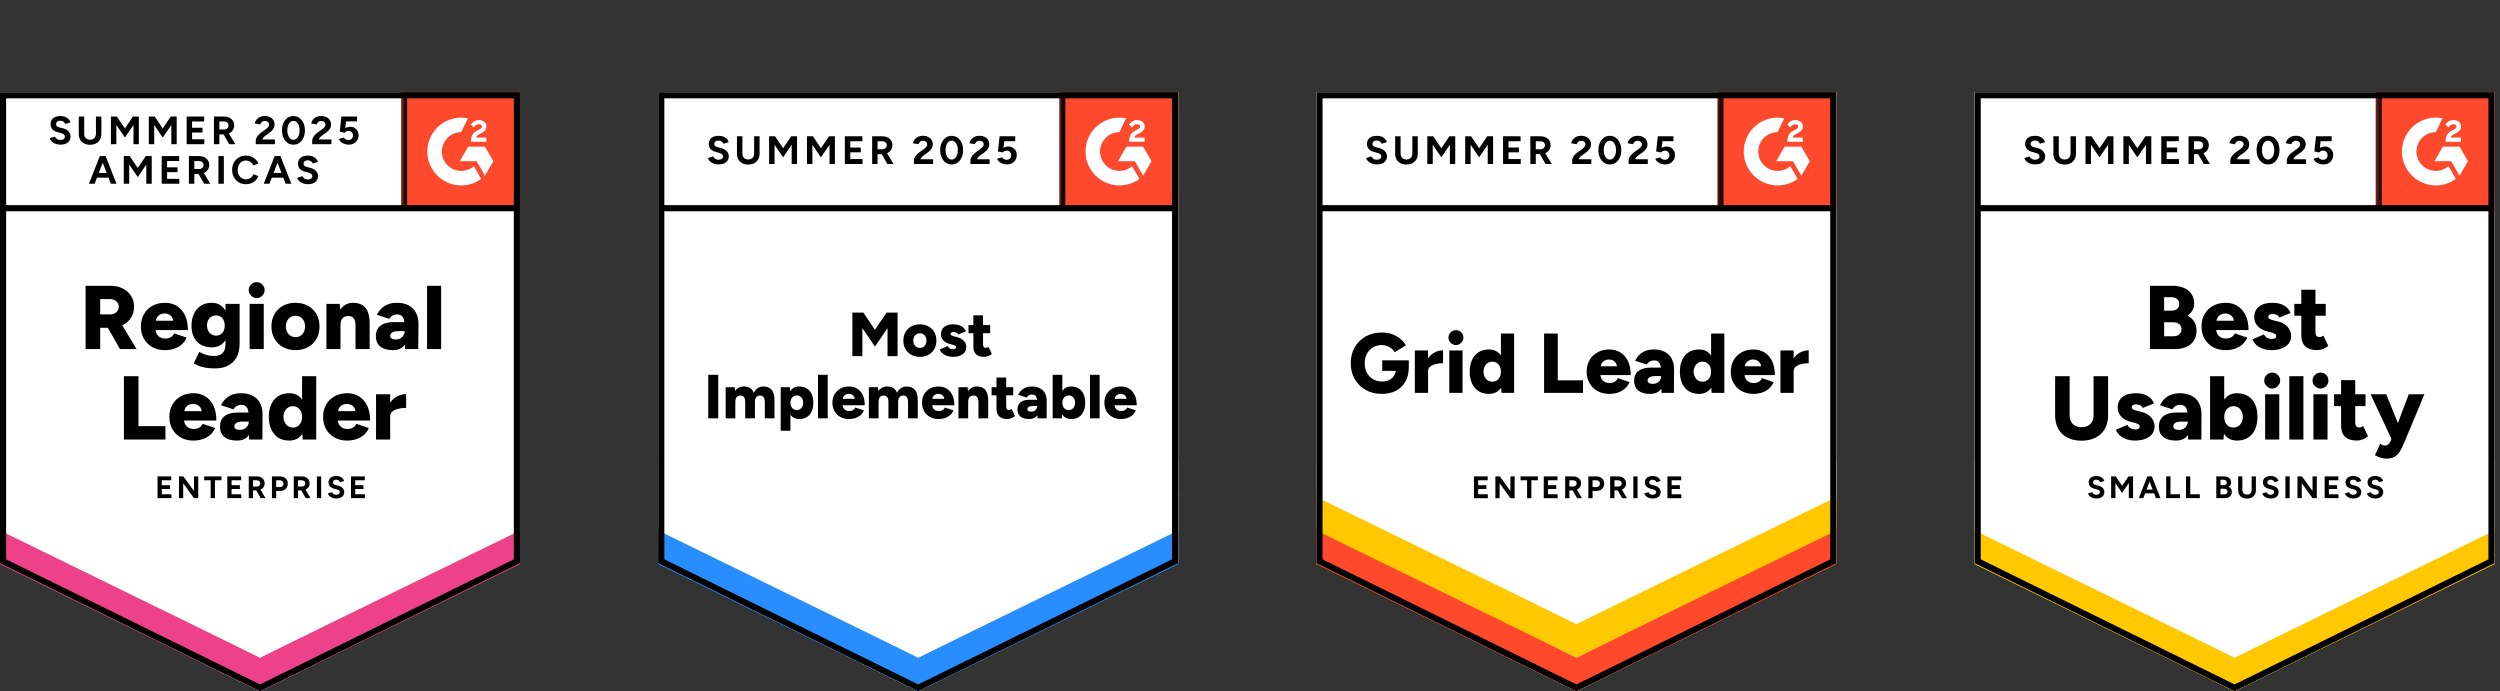
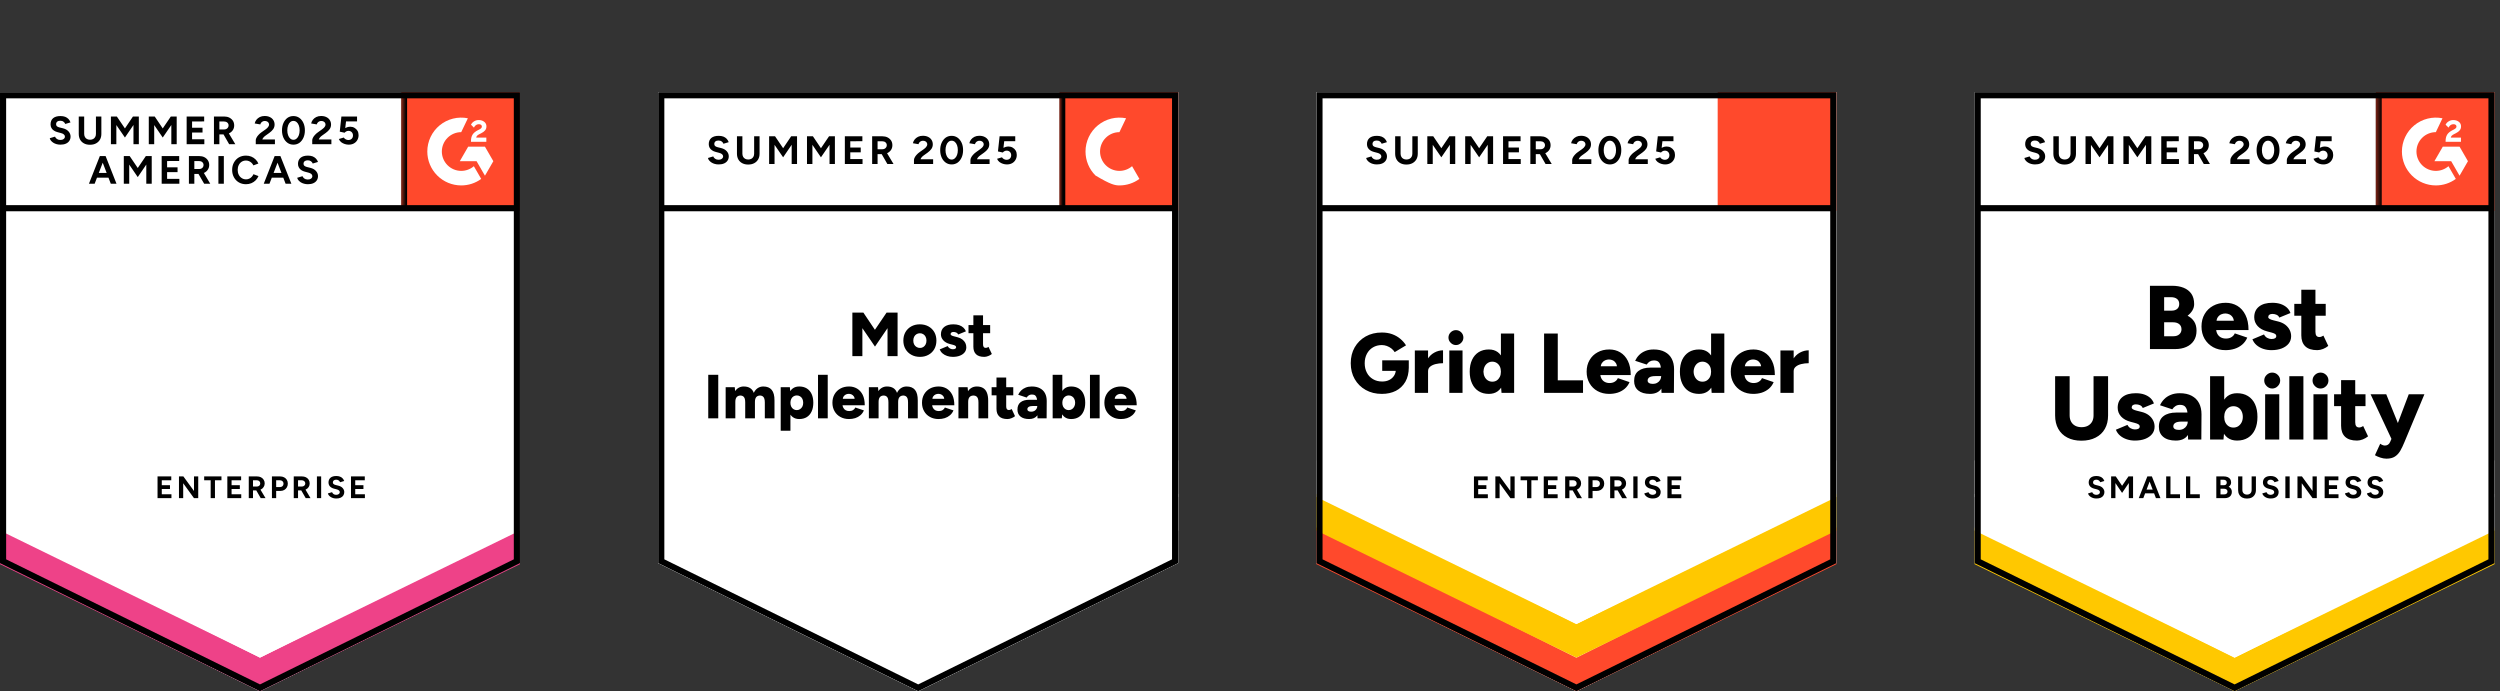
<svg xmlns="http://www.w3.org/2000/svg" width="434" height="120" viewBox="0 0 434 120" fill="none">
  <rect x="0" y="0" width="434" height="120" fill="#333333" stroke="none" />
  <g clip-path="url(#clip0_83_14200)">
    <path d="M0 97.762L45.132 120L90.264 97.762V16H0V97.762Z" fill="white" />
    <path d="M0 97.762L45.132 120L90.264 97.762V16H0V97.762Z" fill="white" />
    <path d="M10.493 25.112C10.252 25.112 10.026 25.082 9.817 25.023C9.607 24.965 9.421 24.883 9.257 24.778C9.087 24.667 8.95 24.546 8.845 24.415C8.734 24.284 8.665 24.144 8.639 23.993L9.552 23.719C9.61 23.876 9.718 24.01 9.875 24.121C10.026 24.232 10.216 24.291 10.444 24.297C10.687 24.304 10.883 24.252 11.033 24.14C11.19 24.029 11.269 23.889 11.269 23.719C11.269 23.562 11.207 23.434 11.082 23.336C10.964 23.231 10.798 23.153 10.582 23.101L9.964 22.934C9.728 22.875 9.522 22.783 9.346 22.659C9.162 22.541 9.022 22.391 8.924 22.208C8.826 22.031 8.777 21.825 8.777 21.59C8.777 21.132 8.924 20.775 9.218 20.52C9.519 20.271 9.944 20.147 10.493 20.147C10.801 20.147 11.072 20.19 11.308 20.275C11.537 20.366 11.73 20.494 11.887 20.657C12.037 20.821 12.155 21.017 12.24 21.246L11.328 21.521C11.275 21.37 11.174 21.24 11.023 21.128C10.879 21.017 10.693 20.962 10.464 20.962C10.235 20.962 10.059 21.014 9.934 21.119C9.803 21.223 9.738 21.374 9.738 21.57C9.738 21.72 9.787 21.838 9.885 21.923C9.99 22.008 10.13 22.074 10.307 22.119L10.945 22.276C11.357 22.381 11.677 22.564 11.906 22.826C12.135 23.087 12.25 23.378 12.25 23.699C12.25 23.98 12.181 24.226 12.044 24.435C11.906 24.651 11.707 24.817 11.445 24.935C11.184 25.053 10.866 25.112 10.493 25.112ZM15.615 25.131C15.223 25.131 14.879 25.053 14.585 24.896C14.29 24.739 14.065 24.52 13.908 24.239C13.751 23.957 13.672 23.624 13.672 23.238V20.226H14.614V23.238C14.614 23.447 14.657 23.627 14.742 23.777C14.82 23.934 14.938 24.052 15.095 24.131C15.245 24.216 15.425 24.258 15.635 24.258C15.837 24.258 16.017 24.216 16.174 24.131C16.325 24.052 16.442 23.934 16.527 23.777C16.613 23.627 16.655 23.447 16.655 23.238V20.226H17.597V23.238C17.597 23.624 17.515 23.957 17.352 24.239C17.188 24.52 16.959 24.739 16.665 24.896C16.37 25.053 16.02 25.131 15.615 25.131ZM19.255 25.033V20.226H20.285L21.688 22.296L23.081 20.226H24.102V25.033H23.17V21.698L21.688 23.876L20.197 21.707V25.033H19.255ZM25.829 25.033V20.226H26.859L28.252 22.296L29.655 20.226H30.675V25.033H29.743V21.698L28.252 23.876L26.77 21.707V25.033H25.829ZM32.402 25.033V20.226H35.444V21.079L33.344 21.089V22.178H35.159V23.012H33.344V24.18H35.473V25.033H32.402ZM37.141 25.033V20.226H38.927C39.26 20.226 39.558 20.291 39.819 20.422C40.081 20.559 40.287 20.742 40.438 20.971C40.582 21.2 40.654 21.468 40.654 21.776C40.654 22.077 40.578 22.345 40.428 22.581C40.271 22.816 40.062 22.999 39.8 23.13C39.532 23.261 39.228 23.326 38.888 23.326H38.083V25.033H37.141ZM39.78 25.033L38.672 23.101L39.388 22.59L40.85 25.033H39.78ZM38.083 22.473H38.927C39.071 22.473 39.198 22.443 39.309 22.384C39.42 22.325 39.509 22.244 39.574 22.139C39.646 22.034 39.682 21.913 39.682 21.776C39.682 21.573 39.607 21.406 39.456 21.276C39.306 21.151 39.113 21.089 38.878 21.089H38.083V22.473ZM44.401 25.033V24.337C44.401 24.206 44.444 24.062 44.529 23.905C44.608 23.741 44.722 23.581 44.872 23.424C45.016 23.261 45.186 23.11 45.383 22.973L46.118 22.453C46.217 22.381 46.311 22.302 46.403 22.218C46.488 22.132 46.56 22.038 46.619 21.933C46.678 21.828 46.707 21.73 46.707 21.639C46.707 21.514 46.678 21.406 46.619 21.315C46.56 21.217 46.475 21.142 46.364 21.089C46.259 21.03 46.125 21.001 45.961 21.001C45.824 21.001 45.703 21.03 45.598 21.089C45.487 21.142 45.399 21.213 45.334 21.305C45.262 21.397 45.212 21.495 45.186 21.599L44.215 21.433C44.261 21.204 44.359 20.991 44.509 20.795C44.666 20.599 44.866 20.438 45.108 20.314C45.35 20.196 45.628 20.137 45.942 20.137C46.302 20.137 46.609 20.203 46.864 20.334C47.119 20.458 47.315 20.631 47.453 20.854C47.597 21.076 47.669 21.334 47.669 21.629C47.669 21.923 47.587 22.188 47.423 22.424C47.26 22.652 47.037 22.868 46.756 23.071L46.099 23.542C45.968 23.634 45.853 23.735 45.755 23.846C45.657 23.957 45.585 24.078 45.539 24.209H47.727V25.033H44.401ZM50.946 25.112C50.553 25.112 50.21 25.007 49.915 24.798C49.614 24.582 49.379 24.288 49.209 23.915C49.039 23.542 48.954 23.114 48.954 22.63C48.954 22.145 49.039 21.717 49.209 21.344C49.379 20.971 49.611 20.677 49.906 20.461C50.2 20.252 50.543 20.147 50.936 20.147C51.322 20.147 51.665 20.252 51.966 20.461C52.267 20.677 52.502 20.971 52.672 21.344C52.842 21.717 52.928 22.145 52.928 22.63C52.928 23.114 52.842 23.542 52.672 23.915C52.502 24.288 52.27 24.582 51.976 24.798C51.675 25.007 51.331 25.112 50.946 25.112ZM50.946 24.268C51.148 24.268 51.331 24.196 51.495 24.052C51.658 23.915 51.786 23.722 51.878 23.473C51.969 23.231 52.015 22.95 52.015 22.63C52.015 22.309 51.969 22.024 51.878 21.776C51.786 21.527 51.658 21.334 51.495 21.197C51.331 21.06 51.145 20.991 50.936 20.991C50.727 20.991 50.543 21.06 50.386 21.197C50.223 21.334 50.099 21.527 50.014 21.776C49.922 22.024 49.876 22.309 49.876 22.63C49.876 22.95 49.922 23.231 50.014 23.473C50.099 23.722 50.223 23.915 50.386 24.052C50.55 24.196 50.736 24.268 50.946 24.268ZM54.203 25.033V24.337C54.203 24.206 54.245 24.062 54.331 23.905C54.409 23.741 54.523 23.581 54.674 23.424C54.818 23.261 54.988 23.11 55.184 22.973L55.91 22.453C56.015 22.381 56.11 22.302 56.195 22.218C56.286 22.132 56.361 22.038 56.42 21.933C56.479 21.828 56.509 21.73 56.509 21.639C56.509 21.514 56.479 21.406 56.42 21.315C56.361 21.217 56.276 21.142 56.165 21.089C56.06 21.03 55.926 21.001 55.763 21.001C55.626 21.001 55.505 21.03 55.4 21.089C55.289 21.142 55.2 21.213 55.135 21.305C55.063 21.397 55.014 21.495 54.988 21.599L54.017 21.433C54.062 21.204 54.16 20.991 54.311 20.795C54.461 20.599 54.661 20.438 54.909 20.314C55.151 20.196 55.429 20.137 55.743 20.137C56.103 20.137 56.41 20.203 56.666 20.334C56.921 20.458 57.117 20.631 57.254 20.854C57.398 21.076 57.47 21.334 57.47 21.629C57.47 21.923 57.388 22.188 57.225 22.424C57.061 22.652 56.839 22.868 56.558 23.071L55.9 23.542C55.77 23.634 55.655 23.735 55.557 23.846C55.459 23.957 55.387 24.078 55.341 24.209H57.529V25.033H54.203ZM60.531 25.112C60.309 25.112 60.083 25.076 59.854 25.004C59.625 24.932 59.416 24.824 59.226 24.68C59.043 24.53 58.909 24.346 58.824 24.131L59.678 23.876C59.776 24.026 59.897 24.134 60.041 24.199C60.178 24.271 60.322 24.307 60.472 24.307C60.714 24.307 60.907 24.235 61.051 24.091C61.202 23.948 61.277 23.755 61.277 23.512C61.277 23.284 61.205 23.094 61.061 22.944C60.917 22.793 60.727 22.718 60.492 22.718C60.348 22.718 60.217 22.75 60.099 22.816C59.982 22.881 59.89 22.957 59.825 23.042L58.981 22.855L59.266 20.226H61.983V21.079H60.07L59.933 22.227C60.057 22.162 60.194 22.106 60.345 22.061C60.495 22.021 60.659 22.002 60.835 22.002C61.097 22.002 61.333 22.067 61.542 22.198C61.758 22.322 61.931 22.492 62.062 22.708C62.186 22.924 62.248 23.176 62.248 23.463C62.248 23.791 62.173 24.078 62.023 24.327C61.879 24.575 61.679 24.768 61.424 24.906C61.169 25.043 60.871 25.112 60.531 25.112ZM19.235 31.901L17.391 27.094H18.333L20.226 31.901H19.235ZM15.438 31.901L17.332 27.094H18.274L16.429 31.901H15.438ZM16.331 30.842V30.017H19.343V30.842H16.331ZM21.492 31.901V27.094H22.512L23.915 29.164L25.318 27.094H26.339V31.901H25.397V28.565L23.915 30.744L22.434 28.575V31.901H21.492ZM28.066 31.901V27.094H31.107V27.947L29.008 27.957V29.046H30.823V29.88H29.008V31.048H31.137V31.901H28.066ZM32.795 31.901V27.094H34.58C34.92 27.094 35.221 27.159 35.483 27.29C35.745 27.427 35.947 27.61 36.091 27.839C36.242 28.068 36.317 28.336 36.317 28.644C36.317 28.945 36.238 29.213 36.081 29.448C35.931 29.684 35.722 29.867 35.453 29.998C35.192 30.129 34.891 30.194 34.551 30.194H33.736V31.901H32.795ZM35.444 31.901L34.325 29.968L35.051 29.458L36.503 31.901H35.444ZM33.736 29.34H34.59C34.734 29.34 34.862 29.311 34.973 29.252C35.084 29.193 35.172 29.111 35.238 29.007C35.303 28.902 35.336 28.781 35.336 28.644C35.336 28.441 35.261 28.274 35.11 28.143C34.966 28.019 34.776 27.957 34.541 27.957H33.736V29.34ZM37.916 31.901V27.094H38.858V31.901H37.916ZM42.704 31.98C42.24 31.98 41.828 31.875 41.468 31.666C41.102 31.45 40.817 31.156 40.614 30.783C40.405 30.41 40.3 29.982 40.3 29.497C40.3 29.013 40.405 28.585 40.614 28.212C40.817 27.839 41.098 27.545 41.458 27.329C41.818 27.12 42.233 27.015 42.704 27.015C43.031 27.015 43.335 27.071 43.617 27.182C43.904 27.3 44.153 27.463 44.362 27.672C44.578 27.882 44.742 28.121 44.853 28.389L43.989 28.712C43.911 28.543 43.806 28.395 43.675 28.271C43.545 28.147 43.397 28.049 43.234 27.977C43.07 27.905 42.894 27.869 42.704 27.869C42.423 27.869 42.174 27.938 41.958 28.075C41.736 28.219 41.566 28.412 41.448 28.654C41.324 28.896 41.262 29.177 41.262 29.497C41.262 29.818 41.324 30.099 41.448 30.341C41.572 30.59 41.746 30.783 41.968 30.92C42.184 31.064 42.436 31.136 42.724 31.136C42.92 31.136 43.1 31.097 43.263 31.018C43.427 30.946 43.571 30.842 43.695 30.704C43.819 30.573 43.921 30.42 43.999 30.243L44.872 30.567C44.755 30.842 44.591 31.087 44.382 31.303C44.166 31.519 43.917 31.685 43.636 31.803C43.348 31.921 43.038 31.98 42.704 31.98ZM49.582 31.901L47.737 27.094H48.679L50.583 31.901H49.582ZM45.785 31.901L47.678 27.094H48.62L46.776 31.901H45.785ZM46.678 30.842V30.017H49.69V30.842H46.678ZM53.457 31.98C53.215 31.98 52.99 31.95 52.78 31.891C52.564 31.832 52.375 31.751 52.211 31.646C52.048 31.535 51.91 31.414 51.799 31.283C51.694 31.152 51.626 31.012 51.593 30.861L52.515 30.587C52.574 30.744 52.679 30.878 52.829 30.989C52.98 31.1 53.169 31.159 53.398 31.165C53.64 31.172 53.84 31.12 53.997 31.008C54.147 30.897 54.223 30.757 54.223 30.587C54.223 30.436 54.164 30.308 54.046 30.204C53.922 30.099 53.755 30.021 53.546 29.968L52.918 29.802C52.689 29.743 52.483 29.651 52.3 29.527C52.123 29.409 51.986 29.259 51.888 29.076C51.783 28.899 51.73 28.693 51.73 28.457C51.73 28 51.881 27.643 52.182 27.388C52.483 27.14 52.908 27.015 53.457 27.015C53.765 27.015 54.033 27.058 54.262 27.143C54.491 27.234 54.684 27.362 54.841 27.525C54.998 27.689 55.119 27.885 55.204 28.114L54.291 28.389C54.232 28.232 54.131 28.101 53.987 27.996C53.837 27.885 53.65 27.829 53.428 27.829C53.199 27.829 53.019 27.882 52.888 27.986C52.757 28.091 52.692 28.242 52.692 28.438C52.692 28.588 52.744 28.706 52.849 28.791C52.954 28.876 53.094 28.942 53.271 28.987L53.899 29.144C54.311 29.249 54.631 29.432 54.86 29.694C55.089 29.955 55.204 30.246 55.204 30.567C55.204 30.848 55.135 31.093 54.998 31.303C54.86 31.519 54.661 31.685 54.399 31.803C54.144 31.921 53.83 31.98 53.457 31.98Z" fill="black" />
-     <path d="M14.859 60.599V49.611H19.176C19.974 49.611 20.681 49.764 21.296 50.072C21.91 50.379 22.395 50.808 22.748 51.357C23.101 51.906 23.277 52.538 23.277 53.251C23.277 53.964 23.098 54.598 22.738 55.154C22.385 55.71 21.897 56.142 21.276 56.449C20.648 56.757 19.932 56.91 19.127 56.91H17.391V60.599H14.859ZM20.825 60.599L18.342 56.233L20.246 54.84L23.709 60.599H20.825ZM17.391 54.585H19.098C19.392 54.585 19.654 54.529 19.883 54.418C20.112 54.3 20.292 54.14 20.422 53.937C20.553 53.735 20.619 53.506 20.619 53.251C20.619 52.865 20.475 52.547 20.187 52.299C19.899 52.044 19.52 51.916 19.049 51.916H17.391V54.585ZM28.625 60.786C27.807 60.786 27.084 60.612 26.456 60.266C25.828 59.913 25.338 59.428 24.985 58.814C24.631 58.192 24.455 57.479 24.455 56.675C24.455 55.857 24.635 55.141 24.994 54.526C25.354 53.905 25.848 53.424 26.476 53.084C27.104 52.737 27.83 52.564 28.654 52.564C29.4 52.564 30.07 52.74 30.665 53.094C31.261 53.453 31.735 53.983 32.088 54.683C32.441 55.383 32.618 56.256 32.618 57.303H26.712L26.976 57.008C26.976 57.361 27.052 57.675 27.202 57.95C27.346 58.218 27.549 58.424 27.81 58.568C28.072 58.706 28.366 58.774 28.693 58.774C29.079 58.774 29.406 58.689 29.674 58.519C29.936 58.349 30.119 58.133 30.224 57.872L32.392 58.608C32.183 59.098 31.889 59.507 31.509 59.834C31.123 60.154 30.685 60.393 30.195 60.55C29.704 60.707 29.181 60.786 28.625 60.786ZM27.045 55.988L26.79 55.674H30.302L30.087 55.988C30.087 55.596 30.008 55.285 29.851 55.056C29.694 54.827 29.501 54.663 29.272 54.565C29.043 54.467 28.811 54.418 28.576 54.418C28.347 54.418 28.114 54.467 27.879 54.565C27.643 54.663 27.444 54.827 27.28 55.056C27.123 55.285 27.045 55.596 27.045 55.988ZM37.357 63.955C36.716 63.955 36.157 63.916 35.679 63.837C35.208 63.752 34.803 63.641 34.462 63.503C34.129 63.366 33.854 63.216 33.638 63.052L34.59 61.1C34.76 61.172 34.959 61.263 35.188 61.374C35.417 61.486 35.699 61.584 36.032 61.669C36.372 61.754 36.778 61.796 37.249 61.796C37.615 61.796 37.942 61.724 38.23 61.58C38.518 61.437 38.74 61.217 38.897 60.923C39.061 60.622 39.142 60.246 39.142 59.795V52.75H41.595V59.706C41.595 60.583 41.428 61.342 41.095 61.983C40.755 62.617 40.271 63.104 39.643 63.445C39.015 63.785 38.253 63.955 37.357 63.955ZM36.788 60.305C36.055 60.305 35.424 60.154 34.894 59.854C34.371 59.553 33.965 59.128 33.678 58.578C33.39 58.022 33.246 57.361 33.246 56.596C33.246 55.759 33.39 55.043 33.678 54.448C33.965 53.852 34.371 53.388 34.894 53.054C35.424 52.727 36.055 52.564 36.788 52.564C37.396 52.564 37.922 52.727 38.367 53.054C38.812 53.388 39.156 53.856 39.398 54.457C39.639 55.066 39.761 55.795 39.761 56.645C39.761 57.398 39.639 58.045 39.398 58.588C39.156 59.131 38.812 59.553 38.367 59.854C37.922 60.154 37.396 60.305 36.788 60.305ZM37.514 58.264C37.828 58.264 38.096 58.186 38.318 58.029C38.547 57.878 38.721 57.672 38.838 57.411C38.956 57.149 39.015 56.851 39.015 56.518C39.015 56.165 38.953 55.857 38.828 55.596C38.704 55.334 38.531 55.128 38.308 54.977C38.08 54.834 37.808 54.761 37.494 54.761C37.193 54.761 36.925 54.834 36.69 54.977C36.454 55.128 36.271 55.334 36.14 55.596C36.009 55.857 35.937 56.165 35.924 56.518C35.937 56.851 36.009 57.149 36.14 57.411C36.271 57.672 36.457 57.878 36.699 58.029C36.935 58.186 37.206 58.264 37.514 58.264ZM43.332 60.599V52.75H45.785V60.599H43.332ZM44.558 51.749C44.192 51.749 43.871 51.609 43.597 51.328C43.316 51.053 43.175 50.732 43.175 50.366C43.175 49.98 43.316 49.653 43.597 49.385C43.871 49.117 44.192 48.983 44.558 48.983C44.938 48.983 45.261 49.117 45.53 49.385C45.804 49.653 45.942 49.98 45.942 50.366C45.942 50.732 45.804 51.053 45.53 51.328C45.261 51.609 44.938 51.749 44.558 51.749ZM51.328 60.786C50.497 60.786 49.768 60.612 49.14 60.266C48.512 59.913 48.018 59.428 47.659 58.814C47.299 58.192 47.119 57.479 47.119 56.675C47.119 55.87 47.296 55.157 47.649 54.536C47.995 53.921 48.486 53.437 49.12 53.084C49.755 52.737 50.474 52.564 51.279 52.564C52.103 52.564 52.833 52.737 53.467 53.084C54.101 53.437 54.595 53.921 54.948 54.536C55.295 55.157 55.468 55.87 55.468 56.675C55.468 57.479 55.295 58.192 54.948 58.814C54.595 59.428 54.105 59.913 53.477 60.266C52.849 60.612 52.133 60.786 51.328 60.786ZM51.328 58.529C51.642 58.529 51.92 58.451 52.162 58.294C52.411 58.137 52.607 57.917 52.751 57.636C52.888 57.361 52.957 57.041 52.957 56.675C52.957 56.309 52.888 55.988 52.751 55.713C52.607 55.432 52.411 55.213 52.162 55.056C51.907 54.899 51.619 54.82 51.299 54.82C50.972 54.82 50.684 54.899 50.435 55.056C50.18 55.213 49.984 55.432 49.846 55.713C49.703 55.988 49.631 56.309 49.631 56.675C49.631 57.041 49.703 57.361 49.846 57.636C49.984 57.917 50.18 58.137 50.435 58.294C50.697 58.451 50.995 58.529 51.328 58.529ZM56.665 60.599V52.75H58.971L59.108 54.193V60.599H56.665ZM61.718 60.599V56.577H64.171V60.599H61.718ZM61.718 56.577C61.718 56.158 61.672 55.828 61.581 55.586C61.483 55.337 61.349 55.157 61.179 55.046C61.002 54.928 60.789 54.863 60.541 54.85C60.07 54.843 59.714 54.974 59.471 55.242C59.229 55.504 59.108 55.91 59.108 56.459H58.373C58.373 55.628 58.5 54.922 58.755 54.34C59.004 53.764 59.344 53.322 59.776 53.015C60.214 52.714 60.721 52.564 61.296 52.564C61.924 52.564 62.451 52.691 62.876 52.946C63.308 53.202 63.632 53.591 63.847 54.114C64.063 54.637 64.171 55.308 64.171 56.125V56.577H61.718ZM70.323 60.599L70.254 58.902V56.694C70.254 56.276 70.218 55.91 70.146 55.596C70.074 55.282 69.943 55.033 69.754 54.85C69.564 54.673 69.283 54.585 68.91 54.585C68.616 54.585 68.357 54.654 68.135 54.791C67.919 54.928 67.733 55.118 67.576 55.36L65.437 54.654C65.613 54.261 65.859 53.908 66.173 53.594C66.48 53.28 66.859 53.032 67.311 52.848C67.755 52.659 68.279 52.564 68.88 52.564C69.692 52.564 70.382 52.714 70.951 53.015C71.513 53.322 71.935 53.748 72.216 54.291C72.504 54.834 72.648 55.478 72.648 56.223L72.609 60.599H70.323ZM68.184 60.786C67.255 60.786 66.532 60.576 66.016 60.158C65.505 59.739 65.25 59.147 65.25 58.382C65.25 57.558 65.519 56.943 66.055 56.537C66.585 56.125 67.33 55.919 68.292 55.919H70.45V57.489H69.224C68.701 57.489 68.325 57.564 68.096 57.715C67.86 57.859 67.742 58.061 67.742 58.323C67.742 58.513 67.831 58.663 68.007 58.774C68.177 58.879 68.416 58.931 68.724 58.931C69.024 58.931 69.289 58.866 69.518 58.735C69.747 58.604 69.927 58.431 70.058 58.215C70.189 57.993 70.254 57.751 70.254 57.489H70.872C70.872 58.536 70.653 59.347 70.215 59.922C69.77 60.498 69.093 60.786 68.184 60.786ZM74.139 60.599V49.611H76.582V60.599H74.139ZM21.511 76.297V65.309H24.043V73.972H28.723V76.297H21.511ZM33.57 76.484C32.752 76.484 32.029 76.311 31.401 75.964C30.773 75.611 30.283 75.127 29.93 74.512C29.576 73.89 29.4 73.177 29.4 72.373C29.4 71.555 29.58 70.839 29.939 70.224C30.299 69.603 30.793 69.122 31.421 68.782C32.049 68.435 32.775 68.262 33.599 68.262C34.345 68.262 35.015 68.439 35.61 68.792C36.206 69.151 36.68 69.681 37.033 70.381C37.386 71.081 37.563 71.954 37.563 73.001H31.656L31.921 72.706C31.921 73.06 31.997 73.374 32.147 73.648C32.291 73.916 32.494 74.123 32.755 74.266C33.017 74.404 33.311 74.472 33.638 74.472C34.024 74.472 34.351 74.387 34.619 74.217C34.881 74.047 35.064 73.832 35.169 73.57L37.337 74.306C37.128 74.796 36.834 75.205 36.454 75.532C36.068 75.853 35.63 76.091 35.139 76.248C34.649 76.405 34.126 76.484 33.57 76.484ZM31.99 71.686L31.735 71.372H35.247L35.032 71.686C35.032 71.294 34.953 70.983 34.796 70.754C34.639 70.525 34.446 70.362 34.217 70.263C33.988 70.165 33.756 70.116 33.52 70.116C33.292 70.116 33.059 70.165 32.824 70.263C32.588 70.362 32.389 70.525 32.225 70.754C32.068 70.983 31.99 71.294 31.99 71.686ZM43.253 76.297L43.194 74.6V72.392C43.194 71.974 43.158 71.608 43.087 71.294C43.015 70.98 42.884 70.731 42.694 70.548C42.504 70.371 42.22 70.283 41.84 70.283C41.553 70.283 41.298 70.352 41.075 70.489C40.853 70.626 40.663 70.816 40.506 71.058L38.377 70.352C38.554 69.959 38.796 69.606 39.103 69.292C39.411 68.978 39.79 68.73 40.241 68.546C40.693 68.357 41.216 68.262 41.811 68.262C42.629 68.262 43.319 68.412 43.881 68.713C44.45 69.021 44.876 69.446 45.157 69.989C45.438 70.532 45.579 71.176 45.579 71.921L45.549 76.297H43.253ZM41.124 76.484C40.189 76.484 39.466 76.275 38.956 75.856C38.446 75.437 38.191 74.845 38.191 74.08C38.191 73.256 38.456 72.641 38.985 72.236C39.522 71.823 40.271 71.617 41.232 71.617H43.381V73.187H42.154C41.631 73.187 41.255 73.262 41.026 73.413C40.797 73.557 40.683 73.76 40.683 74.021C40.683 74.211 40.768 74.361 40.938 74.472C41.114 74.577 41.353 74.629 41.654 74.629C41.962 74.629 42.23 74.564 42.459 74.433C42.688 74.302 42.867 74.129 42.998 73.913C43.129 73.691 43.194 73.449 43.194 73.187H43.803C43.803 74.234 43.584 75.045 43.145 75.62C42.707 76.196 42.033 76.484 41.124 76.484ZM52.554 76.297L52.437 74.835V65.309H54.89V76.297H52.554ZM50.21 76.484C49.477 76.484 48.846 76.32 48.316 75.993C47.793 75.66 47.387 75.185 47.099 74.571C46.812 73.956 46.668 73.223 46.668 72.373C46.668 71.516 46.812 70.78 47.099 70.165C47.387 69.557 47.793 69.086 48.316 68.752C48.846 68.425 49.477 68.262 50.21 68.262C50.857 68.262 51.403 68.425 51.848 68.752C52.293 69.086 52.626 69.557 52.849 70.165C53.071 70.78 53.182 71.516 53.182 72.373C53.182 73.223 53.071 73.956 52.849 74.571C52.626 75.185 52.293 75.66 51.848 75.993C51.403 76.32 50.857 76.484 50.21 76.484ZM50.857 74.227C51.158 74.227 51.429 74.149 51.672 73.992C51.913 73.835 52.103 73.616 52.24 73.334C52.371 73.06 52.437 72.739 52.437 72.373C52.437 72.007 52.371 71.686 52.24 71.411C52.103 71.13 51.913 70.911 51.672 70.754C51.429 70.597 51.151 70.519 50.837 70.519C50.523 70.519 50.245 70.597 50.004 70.754C49.768 70.911 49.578 71.13 49.434 71.411C49.291 71.686 49.215 72.007 49.209 72.373C49.215 72.739 49.291 73.06 49.434 73.334C49.578 73.616 49.771 73.835 50.013 73.992C50.262 74.149 50.543 74.227 50.857 74.227ZM60.256 76.484C59.439 76.484 58.716 76.311 58.088 75.964C57.46 75.611 56.97 75.127 56.616 74.512C56.263 73.89 56.087 73.177 56.087 72.373C56.087 71.555 56.266 70.839 56.626 70.224C56.986 69.603 57.48 69.122 58.108 68.782C58.736 68.435 59.462 68.262 60.286 68.262C61.032 68.262 61.702 68.439 62.297 68.792C62.892 69.151 63.367 69.681 63.72 70.381C64.073 71.081 64.25 71.954 64.25 73.001H58.343L58.608 72.706C58.608 73.06 58.683 73.374 58.834 73.648C58.978 73.916 59.18 74.123 59.442 74.266C59.704 74.404 59.998 74.472 60.325 74.472C60.711 74.472 61.038 74.387 61.306 74.217C61.568 74.047 61.751 73.832 61.856 73.57L64.024 74.306C63.815 74.796 63.52 75.205 63.141 75.532C62.755 75.853 62.317 76.091 61.826 76.248C61.336 76.405 60.812 76.484 60.256 76.484ZM58.677 71.686L58.422 71.372H61.934L61.718 71.686C61.718 71.294 61.64 70.983 61.483 70.754C61.326 70.525 61.133 70.362 60.904 70.263C60.675 70.165 60.443 70.116 60.207 70.116C59.978 70.116 59.746 70.165 59.511 70.263C59.275 70.362 59.076 70.525 58.912 70.754C58.755 70.983 58.677 71.294 58.677 71.686ZM67.085 72.236C67.085 71.385 67.255 70.679 67.595 70.116C67.935 69.547 68.364 69.122 68.88 68.841C69.404 68.559 69.947 68.419 70.509 68.419V70.803C70.025 70.803 69.574 70.855 69.155 70.96C68.73 71.065 68.387 71.225 68.125 71.441C67.863 71.657 67.733 71.931 67.733 72.265L67.085 72.236ZM65.28 76.297V68.448H67.733V76.297H65.28Z" fill="black" />
    <path d="M27.349 86.481V82.704H29.733V83.371H28.085V84.235H29.508V84.892H28.085V85.805H29.763V86.481H27.349ZM31.068 86.481V82.704H31.833L33.677 85.236V82.704H34.413V86.481H33.677L31.803 83.891V86.481H31.068ZM36.572 86.481V83.371H35.444V82.704H38.446V83.371H37.317V86.481H36.572ZM39.466 86.481V82.704H41.86V83.371H40.202V84.235H41.634V84.892H40.202V85.805H41.88V86.481H39.466ZM43.185 86.481V82.704H44.588C44.856 82.704 45.091 82.753 45.294 82.851C45.497 82.956 45.657 83.1 45.775 83.283C45.892 83.466 45.951 83.679 45.951 83.921C45.951 84.156 45.889 84.366 45.765 84.549C45.647 84.738 45.484 84.882 45.274 84.98C45.065 85.085 44.826 85.137 44.558 85.137H43.92V86.481H43.185ZM45.265 86.481L44.391 84.961L44.951 84.558L46.099 86.481H45.265ZM43.92 84.46H44.597C44.709 84.46 44.807 84.438 44.892 84.392C44.983 84.346 45.055 84.281 45.108 84.195C45.153 84.117 45.176 84.025 45.176 83.921C45.176 83.757 45.121 83.626 45.01 83.528C44.892 83.424 44.741 83.371 44.558 83.371H43.92V84.46ZM47.207 86.481V82.704H48.61C48.872 82.704 49.107 82.757 49.317 82.861C49.519 82.966 49.68 83.113 49.797 83.303C49.909 83.492 49.964 83.712 49.964 83.96C49.964 84.202 49.909 84.418 49.797 84.608C49.686 84.797 49.536 84.948 49.346 85.059C49.15 85.17 48.924 85.226 48.669 85.226H47.943V86.481H47.207ZM47.943 84.549H48.65C48.813 84.549 48.95 84.493 49.062 84.382C49.166 84.271 49.219 84.13 49.219 83.96C49.219 83.783 49.16 83.643 49.042 83.538C48.924 83.427 48.774 83.371 48.591 83.371H47.943V84.549ZM50.994 86.481V82.704H52.397C52.666 82.704 52.901 82.753 53.104 82.851C53.313 82.956 53.473 83.1 53.585 83.283C53.702 83.466 53.761 83.679 53.761 83.921C53.761 84.156 53.702 84.366 53.585 84.549C53.46 84.738 53.294 84.882 53.084 84.98C52.875 85.085 52.639 85.137 52.378 85.137H51.74V86.481H50.994ZM53.074 86.481L52.201 84.961L52.77 84.558L53.908 86.481H53.074ZM51.74 84.46H52.407C52.518 84.46 52.617 84.438 52.702 84.392C52.793 84.346 52.865 84.281 52.917 84.195C52.97 84.117 52.996 84.025 52.996 83.921C52.996 83.757 52.937 83.626 52.819 83.528C52.702 83.424 52.551 83.371 52.368 83.371H51.74V84.46ZM55.017 86.481V82.704H55.753V86.481H55.017ZM58.382 86.54C58.193 86.54 58.016 86.517 57.852 86.472C57.689 86.426 57.542 86.361 57.411 86.275C57.28 86.191 57.172 86.096 57.087 85.991C57.002 85.886 56.947 85.775 56.92 85.657L57.647 85.442C57.692 85.566 57.774 85.674 57.892 85.765C58.01 85.85 58.16 85.896 58.343 85.903C58.533 85.903 58.687 85.86 58.804 85.775C58.928 85.69 58.991 85.579 58.991 85.442C58.991 85.324 58.942 85.222 58.843 85.137C58.752 85.059 58.621 84.997 58.451 84.951L57.96 84.823C57.777 84.778 57.617 84.706 57.48 84.608C57.336 84.516 57.225 84.398 57.146 84.254C57.068 84.117 57.028 83.954 57.028 83.764C57.028 83.411 57.146 83.133 57.382 82.93C57.617 82.734 57.951 82.635 58.382 82.635C58.624 82.635 58.837 82.671 59.02 82.743C59.203 82.809 59.354 82.907 59.471 83.038C59.596 83.169 59.691 83.322 59.756 83.499L59.04 83.715C58.994 83.597 58.915 83.496 58.804 83.411C58.687 83.319 58.539 83.273 58.363 83.273C58.186 83.273 58.045 83.316 57.941 83.401C57.836 83.486 57.784 83.603 57.784 83.754C57.784 83.872 57.826 83.963 57.911 84.029C57.99 84.101 58.098 84.153 58.235 84.186L58.736 84.313C59.063 84.392 59.314 84.532 59.491 84.735C59.674 84.944 59.766 85.173 59.766 85.422C59.766 85.644 59.71 85.841 59.599 86.011C59.494 86.181 59.337 86.311 59.128 86.403C58.925 86.495 58.677 86.54 58.382 86.54ZM60.933 86.481V82.704H63.327V83.371H61.669V84.235H63.092V84.892H61.669V85.805H63.347V86.481H60.933Z" fill="black" />
    <path d="M69.66 16H90.264V36.604H69.66V16Z" fill="#FF492C" />
    <mask id="mask0_83_14200" style="mask-type:luminance" maskUnits="userSpaceOnUse" x="69" y="16" width="22" height="21">
      <path d="M69.66 16H90.264V36.604H69.66V16Z" fill="white" />
    </mask>
    <g mask="url(#mask0_83_14200)">
      <path fill-rule="evenodd" clip-rule="evenodd" d="M84.427 23.89H82.667C82.715 23.615 82.885 23.46 83.23 23.286L83.555 23.121C84.135 22.824 84.444 22.489 84.444 21.944C84.45 21.786 84.416 21.629 84.347 21.487C84.277 21.345 84.173 21.223 84.045 21.131C83.784 20.935 83.465 20.839 83.098 20.839C82.814 20.836 82.534 20.915 82.294 21.068C82.064 21.204 81.879 21.405 81.763 21.646L82.273 22.156C82.47 21.757 82.757 21.561 83.135 21.561C83.454 21.561 83.651 21.726 83.651 21.953C83.651 22.145 83.555 22.304 83.188 22.489L82.981 22.59C82.529 22.819 82.215 23.079 82.034 23.375C81.853 23.668 81.763 24.044 81.763 24.496V24.617H84.427V23.891V23.89ZM84.187 25.46H81.277L79.822 27.982H82.732L84.187 30.503L85.643 27.982L84.187 25.46Z" fill="white" />
      <path fill-rule="evenodd" clip-rule="evenodd" d="M80.069 29.666C79.177 29.665 78.322 29.311 77.691 28.68C77.06 28.05 76.705 27.195 76.704 26.303C76.705 25.411 77.061 24.556 77.692 23.926C78.322 23.296 79.177 22.941 80.069 22.941L81.221 20.531C80.367 20.36 79.486 20.381 78.641 20.592C77.796 20.803 77.008 21.199 76.335 21.751C75.662 22.303 75.119 22.998 74.746 23.785C74.374 24.572 74.18 25.432 74.18 26.303C74.18 27.076 74.333 27.841 74.629 28.556C74.925 29.27 75.359 29.919 75.906 30.465C76.453 31.012 77.102 31.445 77.816 31.741C78.53 32.037 79.296 32.189 80.069 32.189C81.316 32.191 82.531 31.795 83.537 31.06L82.262 28.851C81.653 29.377 80.874 29.666 80.069 29.666Z" fill="white" />
      <path d="M70.14 16.654V36.148" stroke="black" stroke-width="1.065" />
    </g>
    <path d="M0 97.944V91.567L45.132 114.174L90.264 91.567V97.944L45.132 120L0 97.944Z" fill="#EE4288" />
    <path d="M0 92.103V85.725L45.132 108.332L90.264 85.725V92.103L45.132 114.158L0 92.103Z" fill="white" />
    <path d="M0 86.28V79.902L45.132 102.51L90.264 79.902V86.28L45.132 108.335L0 86.28Z" fill="white" />
    <path d="M89.847 36.148H0.613M89.731 97.431L45.132 119.406L0.533 97.431V16.533H89.731V97.431Z" stroke="black" stroke-width="1.065" />
  </g>
  <g clip-path="url(#clip1_83_14200)">
    <path d="M114.264 97.762L159.396 120L204.528 97.762V16H114.264V97.762Z" fill="white" />
    <path d="M114.264 97.762L159.396 120L204.528 97.762V16H114.264V97.762Z" fill="white" />
    <path d="M124.757 28.546C124.515 28.546 124.29 28.516 124.08 28.457C123.871 28.399 123.685 28.317 123.521 28.212C123.351 28.101 123.214 27.98 123.109 27.849C122.998 27.718 122.929 27.578 122.903 27.427L123.816 27.152C123.874 27.309 123.982 27.444 124.139 27.555C124.29 27.666 124.479 27.725 124.708 27.731C124.95 27.738 125.147 27.686 125.297 27.574C125.454 27.463 125.533 27.323 125.533 27.152C125.533 27.002 125.47 26.875 125.346 26.77C125.228 26.665 125.062 26.587 124.846 26.534L124.228 26.368C123.992 26.309 123.786 26.217 123.609 26.093C123.426 25.975 123.286 25.825 123.188 25.642C123.089 25.465 123.04 25.259 123.04 25.023C123.04 24.566 123.188 24.209 123.482 23.954C123.783 23.706 124.208 23.581 124.757 23.581C125.065 23.581 125.336 23.624 125.572 23.709C125.801 23.8 125.994 23.928 126.151 24.091C126.301 24.255 126.419 24.451 126.504 24.68L125.591 24.955C125.539 24.798 125.438 24.667 125.287 24.562C125.143 24.451 124.957 24.396 124.728 24.396C124.499 24.396 124.322 24.448 124.198 24.552C124.067 24.657 124.002 24.808 124.002 25.004C124.002 25.154 124.051 25.272 124.149 25.357C124.254 25.442 124.394 25.508 124.571 25.553L125.209 25.71C125.621 25.815 125.941 25.998 126.17 26.26C126.399 26.521 126.514 26.812 126.514 27.133C126.514 27.414 126.445 27.66 126.308 27.869C126.17 28.085 125.971 28.251 125.709 28.369C125.447 28.487 125.13 28.546 124.757 28.546ZM129.879 28.565C129.486 28.565 129.143 28.487 128.849 28.33C128.554 28.173 128.329 27.954 128.172 27.672C128.015 27.391 127.936 27.058 127.936 26.672V23.66H128.878V26.672C128.878 26.881 128.921 27.061 129.006 27.211C129.084 27.368 129.202 27.486 129.359 27.565C129.509 27.65 129.689 27.692 129.899 27.692C130.101 27.692 130.281 27.65 130.438 27.565C130.589 27.486 130.706 27.368 130.791 27.211C130.876 27.061 130.919 26.881 130.919 26.672V23.66H131.861V26.672C131.861 27.058 131.779 27.391 131.616 27.672C131.452 27.954 131.223 28.173 130.929 28.33C130.634 28.487 130.284 28.565 129.879 28.565ZM133.519 28.467V23.66H134.549L135.952 25.73L137.345 23.66H138.366V28.467H137.434V25.131L135.952 27.309L134.461 25.141V28.467H133.519ZM140.093 28.467V23.66H141.123L142.516 25.73L143.919 23.66H144.939V28.467H144.007V25.131L142.516 27.309L141.034 25.141V28.467H140.093ZM146.666 28.467V23.66H149.708V24.513L147.608 24.523V25.612H149.423V26.446H147.608V27.614H149.737V28.467H146.666ZM151.405 28.467V23.66H153.191C153.524 23.66 153.822 23.725 154.083 23.856C154.345 23.993 154.551 24.176 154.702 24.405C154.845 24.634 154.917 24.902 154.917 25.21C154.917 25.511 154.842 25.779 154.692 26.014C154.535 26.25 154.325 26.433 154.064 26.564C153.796 26.695 153.492 26.76 153.151 26.76H152.347V28.467H151.405ZM154.044 28.467L152.936 26.534L153.652 26.024L155.114 28.467H154.044ZM152.347 25.907H153.191C153.335 25.907 153.462 25.877 153.573 25.818C153.684 25.759 153.773 25.678 153.838 25.573C153.91 25.468 153.946 25.347 153.946 25.21C153.946 25.007 153.871 24.84 153.72 24.709C153.57 24.585 153.377 24.523 153.142 24.523H152.347V25.907ZM158.665 28.467V27.771C158.665 27.64 158.708 27.496 158.793 27.339C158.871 27.175 158.986 27.015 159.136 26.858C159.28 26.695 159.45 26.544 159.646 26.407L160.382 25.887C160.48 25.815 160.575 25.736 160.667 25.651C160.752 25.566 160.824 25.471 160.883 25.367C160.942 25.262 160.971 25.164 160.971 25.073C160.971 24.948 160.942 24.84 160.883 24.749C160.824 24.651 160.739 24.575 160.628 24.523C160.523 24.464 160.389 24.435 160.225 24.435C160.088 24.435 159.967 24.464 159.862 24.523C159.751 24.575 159.663 24.647 159.597 24.739C159.525 24.831 159.476 24.929 159.45 25.033L158.479 24.866C158.525 24.638 158.623 24.425 158.773 24.229C158.93 24.032 159.13 23.872 159.372 23.748C159.614 23.63 159.892 23.571 160.206 23.571C160.565 23.571 160.873 23.637 161.128 23.768C161.383 23.892 161.579 24.065 161.717 24.288C161.861 24.51 161.933 24.768 161.933 25.063C161.933 25.357 161.851 25.622 161.687 25.857C161.524 26.086 161.301 26.302 161.02 26.505L160.363 26.976C160.232 27.067 160.117 27.169 160.019 27.28C159.921 27.391 159.849 27.512 159.803 27.643H161.991V28.467H158.665ZM165.209 28.546C164.817 28.546 164.474 28.441 164.179 28.232C163.878 28.016 163.643 27.722 163.473 27.349C163.303 26.976 163.218 26.547 163.218 26.064C163.218 25.579 163.303 25.151 163.473 24.778C163.643 24.405 163.875 24.111 164.169 23.895C164.464 23.686 164.807 23.581 165.2 23.581C165.586 23.581 165.929 23.686 166.23 23.895C166.531 24.111 166.766 24.405 166.936 24.778C167.106 25.151 167.191 25.579 167.191 26.064C167.191 26.547 167.106 26.976 166.936 27.349C166.766 27.722 166.534 28.016 166.24 28.232C165.939 28.441 165.595 28.546 165.209 28.546ZM165.209 27.702C165.412 27.702 165.595 27.63 165.759 27.486C165.922 27.349 166.05 27.156 166.142 26.907C166.233 26.665 166.279 26.384 166.279 26.064C166.279 25.743 166.233 25.459 166.142 25.21C166.05 24.961 165.922 24.768 165.759 24.631C165.595 24.494 165.409 24.425 165.2 24.425C164.99 24.425 164.807 24.494 164.65 24.631C164.487 24.768 164.362 24.961 164.277 25.21C164.186 25.459 164.14 25.743 164.14 26.064C164.14 26.384 164.186 26.665 164.277 26.907C164.362 27.156 164.487 27.349 164.65 27.486C164.814 27.63 165 27.702 165.209 27.702ZM168.467 28.467V27.771C168.467 27.64 168.509 27.496 168.594 27.339C168.673 27.175 168.787 27.015 168.938 26.858C169.082 26.695 169.252 26.544 169.448 26.407L170.174 25.887C170.279 25.815 170.374 25.736 170.459 25.651C170.55 25.566 170.625 25.471 170.684 25.367C170.743 25.262 170.773 25.164 170.773 25.073C170.773 24.948 170.743 24.84 170.684 24.749C170.625 24.651 170.54 24.575 170.429 24.523C170.324 24.464 170.19 24.435 170.027 24.435C169.889 24.435 169.768 24.464 169.664 24.523C169.553 24.575 169.464 24.647 169.399 24.739C169.327 24.831 169.278 24.929 169.252 25.033L168.28 24.866C168.326 24.638 168.424 24.425 168.575 24.229C168.725 24.032 168.925 23.872 169.173 23.748C169.415 23.63 169.693 23.571 170.007 23.571C170.367 23.571 170.674 23.637 170.929 23.768C171.185 23.892 171.381 24.065 171.518 24.288C171.662 24.51 171.734 24.768 171.734 25.063C171.734 25.357 171.652 25.622 171.489 25.857C171.325 26.086 171.103 26.302 170.822 26.505L170.164 26.976C170.033 27.067 169.919 27.169 169.821 27.28C169.723 27.391 169.651 27.512 169.605 27.643H171.793V28.467H168.467ZM174.795 28.546C174.573 28.546 174.347 28.51 174.118 28.438C173.889 28.366 173.68 28.258 173.49 28.114C173.307 27.964 173.173 27.78 173.088 27.565L173.942 27.309C174.04 27.46 174.161 27.568 174.305 27.633C174.442 27.705 174.586 27.741 174.736 27.741C174.978 27.741 175.171 27.669 175.315 27.525C175.466 27.381 175.541 27.189 175.541 26.947C175.541 26.718 175.469 26.528 175.325 26.377C175.181 26.227 174.991 26.152 174.756 26.152C174.612 26.152 174.481 26.184 174.363 26.25C174.246 26.315 174.154 26.39 174.089 26.476L173.245 26.289L173.529 23.66H176.247V24.513H174.334L174.197 25.661C174.321 25.596 174.458 25.54 174.609 25.494C174.759 25.455 174.923 25.436 175.099 25.436C175.361 25.436 175.596 25.501 175.806 25.632C176.022 25.756 176.195 25.926 176.326 26.142C176.45 26.358 176.512 26.61 176.512 26.897C176.512 27.224 176.437 27.512 176.286 27.761C176.143 28.009 175.943 28.202 175.688 28.34C175.433 28.477 175.135 28.546 174.795 28.546Z" fill="black" />
    <path d="M147.971 61.826V54.271H149.884L151.886 57.254L153.907 54.271H155.82V61.826H154.074V56.969L151.896 60.168L149.708 56.969V61.826H147.971ZM159.715 61.953C159.146 61.953 158.646 61.832 158.214 61.59C157.782 61.355 157.442 61.025 157.194 60.599C156.945 60.174 156.821 59.684 156.821 59.128C156.821 58.572 156.942 58.081 157.184 57.656C157.426 57.237 157.763 56.907 158.194 56.665C158.633 56.423 159.126 56.302 159.676 56.302C160.245 56.302 160.749 56.423 161.187 56.665C161.619 56.907 161.955 57.237 162.197 57.656C162.439 58.081 162.56 58.572 162.56 59.128C162.56 59.684 162.439 60.174 162.197 60.599C161.955 61.025 161.619 61.355 161.187 61.59C160.755 61.832 160.265 61.953 159.715 61.953ZM159.715 60.403C159.931 60.403 160.124 60.348 160.294 60.236C160.458 60.132 160.588 59.985 160.686 59.795C160.785 59.605 160.834 59.383 160.834 59.128C160.834 58.879 160.785 58.657 160.686 58.461C160.588 58.271 160.454 58.124 160.284 58.019C160.114 57.908 159.918 57.852 159.696 57.852C159.467 57.852 159.267 57.908 159.097 58.019C158.927 58.124 158.793 58.271 158.695 58.461C158.597 58.657 158.548 58.879 158.548 59.128C158.548 59.383 158.597 59.605 158.695 59.795C158.793 59.985 158.93 60.132 159.107 60.236C159.283 60.348 159.486 60.403 159.715 60.403ZM165.416 61.953C165.062 61.953 164.732 61.901 164.425 61.796C164.117 61.692 163.852 61.545 163.63 61.355C163.407 61.165 163.241 60.933 163.13 60.658L164.513 60.079C164.611 60.263 164.742 60.4 164.905 60.492C165.069 60.583 165.239 60.629 165.416 60.629C165.592 60.629 165.73 60.599 165.828 60.541C165.932 60.475 165.985 60.39 165.985 60.285C165.985 60.168 165.932 60.076 165.828 60.011C165.723 59.945 165.573 59.89 165.376 59.844L164.915 59.726C164.412 59.595 164.026 59.38 163.757 59.079C163.483 58.778 163.345 58.431 163.345 58.039C163.345 57.483 163.538 57.054 163.924 56.753C164.304 56.453 164.83 56.302 165.504 56.302C165.89 56.302 166.227 56.351 166.514 56.449C166.809 56.554 167.054 56.698 167.25 56.881C167.446 57.064 167.59 57.277 167.682 57.519L166.338 58.068C166.285 57.924 166.184 57.816 166.034 57.744C165.877 57.666 165.707 57.627 165.523 57.627C165.36 57.627 165.236 57.663 165.151 57.734C165.066 57.8 165.023 57.892 165.023 58.009C165.023 58.094 165.075 58.166 165.18 58.225C165.285 58.291 165.438 58.346 165.641 58.392L166.21 58.539C166.55 58.624 166.835 58.755 167.064 58.931C167.293 59.108 167.466 59.311 167.584 59.54C167.695 59.775 167.751 60.027 167.751 60.295C167.751 60.635 167.653 60.926 167.456 61.169C167.26 61.417 166.985 61.61 166.632 61.747C166.279 61.885 165.873 61.953 165.416 61.953ZM170.871 61.953C170.23 61.953 169.752 61.8 169.438 61.492C169.131 61.191 168.977 60.756 168.977 60.187V54.742H170.655V59.766C170.655 59.981 170.694 60.138 170.773 60.236C170.851 60.341 170.975 60.393 171.145 60.393C171.211 60.393 171.286 60.377 171.371 60.344C171.456 60.312 171.535 60.269 171.606 60.217L172.185 61.453C172.015 61.597 171.809 61.715 171.567 61.806C171.325 61.904 171.093 61.953 170.871 61.953ZM168.133 57.842V56.43H171.891V57.842H168.133ZM122.952 72.618V65.064H124.689V72.618H122.952ZM125.974 72.618V67.222H127.554L127.622 67.899C127.792 67.637 128.005 67.438 128.26 67.301C128.515 67.163 128.8 67.094 129.114 67.094C129.558 67.094 129.925 67.186 130.213 67.369C130.507 67.552 130.723 67.83 130.86 68.203C131.024 67.843 131.249 67.569 131.537 67.379C131.825 67.189 132.149 67.094 132.508 67.094C133.156 67.094 133.643 67.291 133.97 67.683C134.297 68.082 134.458 68.697 134.451 69.528V72.618H132.773V69.852C132.773 69.564 132.741 69.338 132.675 69.174C132.616 69.004 132.528 68.88 132.41 68.802C132.299 68.723 132.162 68.677 131.998 68.664C131.691 68.658 131.455 68.746 131.292 68.929C131.135 69.112 131.056 69.394 131.056 69.773V72.618H129.369V69.852C129.369 69.564 129.339 69.338 129.28 69.174C129.215 69.004 129.127 68.88 129.016 68.802C128.898 68.723 128.76 68.677 128.603 68.664C128.296 68.658 128.061 68.746 127.897 68.929C127.734 69.112 127.652 69.394 127.652 69.773V72.618H125.974ZM135.53 74.777V67.222H137.12L137.218 68.213V74.777H135.53ZM138.748 72.746C138.304 72.746 137.931 72.635 137.63 72.412C137.322 72.183 137.094 71.856 136.943 71.431C136.793 71.006 136.717 70.502 136.717 69.92C136.717 69.332 136.793 68.825 136.943 68.399C137.094 67.981 137.322 67.657 137.63 67.428C137.931 67.206 138.304 67.094 138.748 67.094C139.252 67.094 139.687 67.206 140.053 67.428C140.42 67.657 140.701 67.981 140.897 68.399C141.093 68.825 141.191 69.332 141.191 69.92C141.191 70.502 141.093 71.006 140.897 71.431C140.701 71.856 140.42 72.183 140.053 72.412C139.687 72.635 139.252 72.746 138.748 72.746ZM138.317 71.196C138.533 71.196 138.722 71.14 138.886 71.029C139.056 70.924 139.19 70.777 139.288 70.587C139.386 70.398 139.435 70.175 139.435 69.92C139.435 69.672 139.389 69.449 139.298 69.253C139.206 69.063 139.075 68.916 138.905 68.811C138.735 68.7 138.542 68.645 138.326 68.645C138.111 68.645 137.918 68.7 137.748 68.811C137.578 68.916 137.447 69.067 137.355 69.263C137.264 69.459 137.218 69.678 137.218 69.92C137.218 70.175 137.264 70.398 137.355 70.587C137.447 70.777 137.578 70.924 137.748 71.029C137.911 71.14 138.101 71.196 138.317 71.196ZM142.006 72.618V65.064H143.693V72.618H142.006ZM147.382 72.746C146.82 72.746 146.323 72.625 145.891 72.383C145.459 72.147 145.122 71.817 144.88 71.392C144.632 70.967 144.508 70.476 144.508 69.92C144.508 69.358 144.632 68.864 144.88 68.439C145.129 68.013 145.469 67.683 145.901 67.448C146.333 67.212 146.833 67.094 147.402 67.094C147.912 67.094 148.373 67.216 148.785 67.457C149.197 67.706 149.524 68.069 149.766 68.547C150.002 69.031 150.12 69.632 150.12 70.352H146.068L146.244 70.146C146.244 70.394 146.297 70.61 146.401 70.793C146.499 70.983 146.64 71.127 146.823 71.225C147 71.317 147.199 71.362 147.422 71.362C147.69 71.362 147.915 71.304 148.099 71.186C148.282 71.068 148.409 70.921 148.481 70.744L149.973 71.245C149.829 71.585 149.626 71.866 149.364 72.088C149.103 72.311 148.802 72.478 148.462 72.589C148.121 72.694 147.762 72.746 147.382 72.746ZM146.293 69.449L146.117 69.233H148.54L148.383 69.449C148.383 69.181 148.331 68.969 148.226 68.811C148.115 68.654 147.981 68.54 147.824 68.468C147.667 68.403 147.51 68.37 147.353 68.37C147.189 68.37 147.029 68.403 146.872 68.468C146.709 68.54 146.571 68.654 146.46 68.811C146.349 68.969 146.293 69.181 146.293 69.449ZM150.836 72.618V67.222H152.425L152.484 67.899C152.661 67.637 152.877 67.438 153.132 67.301C153.387 67.163 153.668 67.094 153.976 67.094C154.42 67.094 154.79 67.186 155.084 67.369C155.372 67.552 155.585 67.83 155.722 68.203C155.892 67.843 156.121 67.569 156.409 67.379C156.697 67.189 157.02 67.094 157.38 67.094C158.028 67.094 158.515 67.291 158.842 67.683C159.169 68.082 159.329 68.697 159.323 69.528V72.618H157.635V69.852C157.635 69.564 157.606 69.338 157.547 69.174C157.481 69.004 157.393 68.88 157.282 68.802C157.164 68.723 157.027 68.677 156.87 68.664C156.562 68.658 156.327 68.746 156.163 68.929C156 69.112 155.918 69.394 155.918 69.773V72.618H154.231V69.852C154.231 69.564 154.201 69.338 154.142 69.174C154.083 69.004 153.995 68.88 153.877 68.802C153.766 68.723 153.629 68.677 153.465 68.664C153.158 68.658 152.922 68.746 152.759 68.929C152.602 69.112 152.523 69.394 152.523 69.773V72.618H150.836ZM162.933 72.746C162.371 72.746 161.874 72.625 161.442 72.383C161.01 72.147 160.673 71.817 160.431 71.392C160.183 70.967 160.059 70.476 160.059 69.92C160.059 69.358 160.183 68.864 160.431 68.439C160.68 68.013 161.02 67.683 161.452 67.448C161.883 67.212 162.384 67.094 162.953 67.094C163.463 67.094 163.924 67.216 164.336 67.457C164.748 67.706 165.075 68.069 165.317 68.547C165.553 69.031 165.671 69.632 165.671 70.352H161.619L161.805 70.146C161.805 70.394 161.854 70.61 161.952 70.793C162.05 70.983 162.191 71.127 162.374 71.225C162.551 71.317 162.75 71.362 162.973 71.362C163.241 71.362 163.466 71.304 163.65 71.186C163.833 71.068 163.96 70.921 164.032 70.744L165.523 71.245C165.38 71.585 165.177 71.866 164.915 72.088C164.654 72.311 164.353 72.478 164.013 72.589C163.672 72.694 163.313 72.746 162.933 72.746ZM161.844 69.449L161.668 69.233H164.091L163.934 69.449C163.934 69.181 163.882 68.969 163.777 68.811C163.666 68.654 163.532 68.54 163.375 68.468C163.218 68.403 163.061 68.37 162.904 68.37C162.747 68.37 162.587 68.403 162.423 68.468C162.26 68.54 162.122 68.654 162.011 68.811C161.9 68.969 161.844 69.181 161.844 69.449ZM166.387 72.618V67.222H167.976L168.074 68.213V72.618H166.387ZM169.86 72.618V69.852H171.548V72.618H169.86ZM169.86 69.852C169.86 69.564 169.827 69.338 169.762 69.174C169.697 69.004 169.605 68.88 169.487 68.802C169.37 68.723 169.226 68.677 169.056 68.664C168.729 68.658 168.483 68.746 168.32 68.929C168.156 69.112 168.074 69.394 168.074 69.773H167.564C167.564 69.204 167.649 68.72 167.819 68.321C167.996 67.922 168.231 67.618 168.526 67.409C168.827 67.199 169.177 67.094 169.576 67.094C170.007 67.094 170.37 67.183 170.665 67.359C170.959 67.536 171.178 67.804 171.322 68.164C171.472 68.524 171.548 68.985 171.548 69.547V69.852H169.86ZM174.893 72.746C174.252 72.746 173.775 72.592 173.461 72.285C173.147 71.984 172.99 71.549 172.99 70.98V65.534H174.677V70.558C174.677 70.774 174.717 70.931 174.795 71.029C174.874 71.133 174.995 71.186 175.158 71.186C175.224 71.186 175.299 71.169 175.384 71.137C175.475 71.104 175.557 71.062 175.629 71.009L176.208 72.246C176.038 72.389 175.832 72.507 175.59 72.599C175.348 72.697 175.116 72.746 174.893 72.746ZM172.146 68.635V67.222H175.904V68.635H172.146ZM180.113 72.618L180.074 71.451V69.93C180.074 69.642 180.047 69.39 179.995 69.174C179.943 68.959 179.855 68.789 179.73 68.664C179.599 68.547 179.403 68.488 179.142 68.488C178.939 68.488 178.762 68.534 178.612 68.625C178.461 68.717 178.334 68.847 178.229 69.017L176.757 68.527C176.882 68.259 177.049 68.017 177.258 67.801C177.474 67.585 177.735 67.415 178.043 67.291C178.35 67.16 178.71 67.094 179.122 67.094C179.684 67.094 180.159 67.199 180.545 67.409C180.937 67.618 181.228 67.909 181.418 68.282C181.614 68.654 181.712 69.096 181.712 69.606L181.693 72.618H180.113ZM178.651 72.746C178.01 72.746 177.513 72.602 177.16 72.314C176.806 72.026 176.63 71.621 176.63 71.097C176.63 70.528 176.813 70.103 177.179 69.822C177.546 69.541 178.059 69.4 178.72 69.4H180.201V70.479H179.357C178.998 70.479 178.739 70.532 178.582 70.636C178.425 70.734 178.347 70.875 178.347 71.058C178.347 71.183 178.406 71.284 178.523 71.362C178.641 71.434 178.805 71.47 179.014 71.47C179.223 71.47 179.406 71.428 179.563 71.343C179.72 71.251 179.845 71.13 179.936 70.98C180.028 70.829 180.074 70.663 180.074 70.479H180.496C180.496 71.199 180.345 71.758 180.044 72.157C179.737 72.55 179.272 72.746 178.651 72.746ZM182.742 72.618V65.064H184.42V71.618L184.332 72.618H182.742ZM185.951 72.746C185.506 72.746 185.133 72.635 184.832 72.412C184.531 72.183 184.306 71.856 184.155 71.431C184.005 71.006 183.93 70.502 183.93 69.92C183.93 69.332 184.005 68.825 184.155 68.399C184.306 67.981 184.531 67.657 184.832 67.428C185.133 67.206 185.506 67.094 185.951 67.094C186.454 67.094 186.889 67.206 187.256 67.428C187.628 67.657 187.91 67.981 188.099 68.399C188.296 68.825 188.394 69.332 188.394 69.92C188.394 70.502 188.296 71.006 188.099 71.431C187.91 71.856 187.628 72.183 187.256 72.412C186.889 72.635 186.454 72.746 185.951 72.746ZM185.519 71.196C185.735 71.196 185.928 71.14 186.098 71.029C186.261 70.924 186.392 70.777 186.49 70.587C186.595 70.398 186.647 70.175 186.647 69.92C186.647 69.672 186.598 69.449 186.5 69.253C186.409 69.063 186.278 68.916 186.108 68.811C185.938 68.7 185.745 68.645 185.529 68.645C185.313 68.645 185.123 68.7 184.96 68.811C184.79 68.916 184.656 69.067 184.557 69.263C184.466 69.459 184.42 69.678 184.42 69.92C184.42 70.175 184.466 70.398 184.557 70.587C184.656 70.777 184.786 70.924 184.95 71.029C185.113 71.14 185.303 71.196 185.519 71.196ZM189.218 72.618V65.064H190.896V72.618H189.218ZM194.585 72.746C194.029 72.746 193.535 72.625 193.103 72.383C192.671 72.147 192.331 71.817 192.083 71.392C191.841 70.967 191.72 70.476 191.72 69.92C191.72 69.358 191.844 68.864 192.093 68.439C192.341 68.013 192.681 67.683 193.113 67.448C193.545 67.212 194.045 67.094 194.614 67.094C195.124 67.094 195.582 67.216 195.988 67.457C196.4 67.706 196.727 68.069 196.969 68.547C197.211 69.031 197.332 69.632 197.332 70.352H193.27L193.456 70.146C193.456 70.394 193.505 70.61 193.603 70.793C193.708 70.983 193.849 71.127 194.025 71.225C194.209 71.317 194.411 71.362 194.634 71.362C194.895 71.362 195.121 71.304 195.311 71.186C195.494 71.068 195.621 70.921 195.693 70.744L197.175 71.245C197.031 71.585 196.828 71.866 196.566 72.088C196.305 72.311 196.004 72.478 195.664 72.589C195.33 72.694 194.971 72.746 194.585 72.746ZM193.496 69.449L193.329 69.233H195.742L195.595 69.449C195.595 69.181 195.54 68.969 195.428 68.811C195.324 68.654 195.19 68.54 195.026 68.468C194.869 68.403 194.712 68.37 194.555 68.37C194.398 68.37 194.238 68.403 194.074 68.468C193.911 68.54 193.774 68.654 193.662 68.811C193.551 68.969 193.496 69.181 193.496 69.449Z" fill="black" />
    <path d="M183.925 16H204.528V36.604H183.925V16Z" fill="#FF492C" />
    <mask id="mask1_83_14200" style="mask-type:luminance" maskUnits="userSpaceOnUse" x="183" y="16" width="22" height="21">
      <path d="M183.925 16H204.528V36.604H183.925V16Z" fill="white" />
    </mask>
    <g mask="url(#mask1_83_14200)">
-       <path fill-rule="evenodd" clip-rule="evenodd" d="M198.691 23.89H196.931C196.979 23.615 197.149 23.46 197.494 23.286L197.819 23.121C198.399 22.824 198.708 22.489 198.708 21.944C198.714 21.786 198.681 21.629 198.611 21.487C198.541 21.345 198.437 21.223 198.309 21.131C198.048 20.935 197.729 20.839 197.362 20.839C197.078 20.836 196.799 20.915 196.558 21.068C196.328 21.204 196.143 21.405 196.027 21.646L196.537 22.156C196.734 21.757 197.021 21.561 197.399 21.561C197.718 21.561 197.915 21.726 197.915 21.953C197.915 22.145 197.819 22.304 197.452 22.489L197.245 22.59C196.793 22.819 196.479 23.079 196.298 23.375C196.117 23.668 196.027 24.044 196.027 24.496V24.617H198.691V23.891V23.89ZM198.451 25.46H195.541L194.086 27.982H196.996L198.451 30.503L199.907 27.982L198.451 25.46Z" fill="white" />
-       <path fill-rule="evenodd" clip-rule="evenodd" d="M194.333 29.666C193.441 29.665 192.586 29.311 191.955 28.68C191.324 28.05 190.969 27.195 190.968 26.303C190.97 25.411 191.325 24.556 191.956 23.926C192.586 23.296 193.442 22.941 194.333 22.941L195.485 20.531C194.631 20.36 193.75 20.381 192.905 20.592C192.06 20.803 191.273 21.199 190.599 21.751C189.926 22.303 189.383 22.998 189.011 23.785C188.638 24.572 188.445 25.432 188.445 26.303C188.445 27.076 188.597 27.841 188.893 28.556C189.189 29.27 189.623 29.919 190.17 30.465C190.717 31.012 191.366 31.445 192.08 31.741C192.795 32.037 193.56 32.189 194.333 32.189C195.58 32.191 196.795 31.795 197.802 31.06L196.526 28.851C195.917 29.377 195.138 29.666 194.333 29.666Z" fill="white" />
+       <path fill-rule="evenodd" clip-rule="evenodd" d="M194.333 29.666C193.441 29.665 192.586 29.311 191.955 28.68C191.324 28.05 190.969 27.195 190.968 26.303C190.97 25.411 191.325 24.556 191.956 23.926C192.586 23.296 193.442 22.941 194.333 22.941L195.485 20.531C194.631 20.36 193.75 20.381 192.905 20.592C192.06 20.803 191.273 21.199 190.599 21.751C189.926 22.303 189.383 22.998 189.011 23.785C188.638 24.572 188.445 25.432 188.445 26.303C188.445 27.076 188.597 27.841 188.893 28.556C189.189 29.27 189.623 29.919 190.17 30.465C192.795 32.037 193.56 32.189 194.333 32.189C195.58 32.191 196.795 31.795 197.802 31.06L196.526 28.851C195.917 29.377 195.138 29.666 194.333 29.666Z" fill="white" />
      <path d="M184.404 16.654V36.148" stroke="black" stroke-width="1.065" />
    </g>
-     <path d="M114.264 97.944V91.567L159.396 114.174L204.528 91.567V97.944L159.396 120L114.264 97.944Z" fill="#288DFF" />
    <path d="M114.264 92.103V85.725L159.396 108.332L204.528 85.725V92.103L159.396 114.158L114.264 92.103Z" fill="white" />
    <path d="M114.264 86.28V79.902L159.396 102.51L204.528 79.902V86.28L159.396 108.335L114.264 86.28Z" fill="white" />
    <path d="M204.111 36.148H114.877M203.996 97.431L159.396 119.406L114.797 97.431V16.533H203.996V97.431Z" stroke="black" stroke-width="1.065" />
  </g>
  <g clip-path="url(#clip2_83_14200)">
    <path d="M228.528 97.762L273.66 120L318.792 97.762V16H228.528V97.762Z" fill="white" />
    <path d="M228.528 97.762L273.66 120L318.792 97.762V16H228.528V97.762Z" fill="white" />
    <path d="M239.022 28.546C238.78 28.546 238.554 28.516 238.345 28.457C238.135 28.399 237.949 28.317 237.785 28.212C237.615 28.101 237.478 27.98 237.373 27.849C237.262 27.718 237.193 27.578 237.167 27.427L238.08 27.152C238.139 27.309 238.247 27.444 238.403 27.555C238.554 27.666 238.744 27.725 238.973 27.731C239.215 27.738 239.411 27.686 239.561 27.574C239.718 27.463 239.797 27.323 239.797 27.152C239.797 27.002 239.735 26.875 239.61 26.77C239.493 26.665 239.326 26.587 239.11 26.534L238.492 26.368C238.256 26.309 238.05 26.217 237.874 26.093C237.691 25.975 237.55 25.825 237.452 25.642C237.354 25.465 237.305 25.259 237.305 25.023C237.305 24.566 237.452 24.209 237.746 23.954C238.047 23.706 238.472 23.581 239.022 23.581C239.329 23.581 239.6 23.624 239.836 23.709C240.065 23.8 240.258 23.928 240.415 24.091C240.565 24.255 240.683 24.451 240.768 24.68L239.856 24.955C239.803 24.798 239.702 24.667 239.551 24.562C239.408 24.451 239.221 24.396 238.992 24.396C238.763 24.396 238.587 24.448 238.462 24.552C238.332 24.657 238.266 24.808 238.266 25.004C238.266 25.154 238.315 25.272 238.413 25.357C238.518 25.442 238.659 25.508 238.835 25.553L239.473 25.71C239.885 25.815 240.205 25.998 240.434 26.26C240.663 26.521 240.778 26.812 240.778 27.133C240.778 27.414 240.709 27.66 240.572 27.869C240.434 28.085 240.235 28.251 239.973 28.369C239.712 28.487 239.394 28.546 239.022 28.546ZM244.143 28.565C243.751 28.565 243.407 28.487 243.113 28.33C242.819 28.173 242.593 27.954 242.436 27.672C242.279 27.391 242.2 27.058 242.2 26.672V23.66H243.142V26.672C243.142 26.881 243.185 27.061 243.27 27.211C243.348 27.368 243.466 27.486 243.623 27.565C243.774 27.65 243.953 27.692 244.163 27.692C244.365 27.692 244.545 27.65 244.702 27.565C244.853 27.486 244.971 27.368 245.056 27.211C245.141 27.061 245.183 26.881 245.183 26.672V23.66H246.125V26.672C246.125 27.058 246.043 27.391 245.88 27.672C245.716 27.954 245.487 28.173 245.193 28.33C244.899 28.487 244.549 28.565 244.143 28.565ZM247.783 28.467V23.66H248.813L250.216 25.73L251.61 23.66H252.63V28.467H251.698V25.131L250.216 27.309L248.725 25.141V28.467H247.783ZM254.357 28.467V23.66H255.387L256.78 25.73L258.183 23.66H259.203V28.467H258.271V25.131L256.78 27.309L255.299 25.141V28.467H254.357ZM260.93 28.467V23.66H263.972V24.513L261.872 24.523V25.612H263.687V26.446H261.872V27.614H264.001V28.467H260.93ZM265.669 28.467V23.66H267.455C267.788 23.66 268.086 23.725 268.348 23.856C268.609 23.993 268.815 24.176 268.966 24.405C269.11 24.634 269.182 24.902 269.182 25.21C269.182 25.511 269.106 25.779 268.956 26.014C268.799 26.25 268.59 26.433 268.328 26.564C268.06 26.695 267.756 26.76 267.416 26.76H266.611V28.467H265.669ZM268.308 28.467L267.2 26.534L267.916 26.024L269.378 28.467H268.308ZM266.611 25.907H267.455C267.599 25.907 267.726 25.877 267.837 25.818C267.949 25.759 268.037 25.678 268.102 25.573C268.174 25.468 268.21 25.347 268.21 25.21C268.21 25.007 268.135 24.84 267.985 24.709C267.834 24.585 267.641 24.523 267.406 24.523H266.611V25.907ZM272.93 28.467V27.771C272.93 27.64 272.972 27.496 273.057 27.339C273.136 27.175 273.25 27.015 273.4 26.858C273.544 26.695 273.714 26.544 273.911 26.407L274.647 25.887C274.745 25.815 274.839 25.736 274.931 25.651C275.016 25.566 275.088 25.471 275.147 25.367C275.206 25.262 275.235 25.164 275.235 25.073C275.235 24.948 275.206 24.84 275.147 24.749C275.088 24.651 275.003 24.575 274.892 24.523C274.787 24.464 274.653 24.435 274.49 24.435C274.352 24.435 274.231 24.464 274.127 24.523C274.015 24.575 273.927 24.647 273.862 24.739C273.79 24.831 273.741 24.929 273.714 25.033L272.743 24.866C272.789 24.638 272.887 24.425 273.037 24.229C273.194 24.032 273.394 23.872 273.636 23.748C273.878 23.63 274.156 23.571 274.47 23.571C274.83 23.571 275.137 23.637 275.392 23.768C275.647 23.892 275.843 24.065 275.981 24.288C276.125 24.51 276.197 24.768 276.197 25.063C276.197 25.357 276.115 25.622 275.951 25.857C275.788 26.086 275.565 26.302 275.284 26.505L274.627 26.976C274.496 27.067 274.382 27.169 274.283 27.28C274.185 27.391 274.113 27.512 274.068 27.643H276.256V28.467H272.93ZM279.474 28.546C279.081 28.546 278.738 28.441 278.443 28.232C278.143 28.016 277.907 27.722 277.737 27.349C277.567 26.976 277.482 26.547 277.482 26.064C277.482 25.579 277.567 25.151 277.737 24.778C277.907 24.405 278.139 24.111 278.434 23.895C278.728 23.686 279.071 23.581 279.464 23.581C279.85 23.581 280.193 23.686 280.494 23.895C280.795 24.111 281.03 24.405 281.2 24.778C281.371 25.151 281.456 25.579 281.456 26.064C281.456 26.547 281.371 26.976 281.2 27.349C281.03 27.722 280.798 28.016 280.504 28.232C280.203 28.441 279.86 28.546 279.474 28.546ZM279.474 27.702C279.676 27.702 279.86 27.63 280.023 27.486C280.187 27.349 280.314 27.156 280.406 26.907C280.497 26.665 280.543 26.384 280.543 26.064C280.543 25.743 280.497 25.459 280.406 25.21C280.314 24.961 280.187 24.768 280.023 24.631C279.86 24.494 279.673 24.425 279.464 24.425C279.255 24.425 279.071 24.494 278.914 24.631C278.751 24.768 278.627 24.961 278.542 25.21C278.45 25.459 278.404 25.743 278.404 26.064C278.404 26.384 278.45 26.665 278.542 26.907C278.627 27.156 278.751 27.349 278.914 27.486C279.078 27.63 279.264 27.702 279.474 27.702ZM282.731 28.467V27.771C282.731 27.64 282.774 27.496 282.859 27.339C282.937 27.175 283.052 27.015 283.202 26.858C283.346 26.695 283.516 26.544 283.712 26.407L284.438 25.887C284.543 25.815 284.638 25.736 284.723 25.651C284.814 25.566 284.89 25.471 284.948 25.367C285.007 25.262 285.037 25.164 285.037 25.073C285.037 24.948 285.007 24.84 284.948 24.749C284.89 24.651 284.804 24.575 284.693 24.523C284.589 24.464 284.455 24.435 284.291 24.435C284.154 24.435 284.033 24.464 283.928 24.523C283.817 24.575 283.729 24.647 283.663 24.739C283.591 24.831 283.542 24.929 283.516 25.033L282.545 24.866C282.59 24.638 282.689 24.425 282.839 24.229C282.989 24.032 283.189 23.872 283.437 23.748C283.679 23.63 283.957 23.571 284.271 23.571C284.631 23.571 284.939 23.637 285.194 23.768C285.449 23.892 285.645 24.065 285.782 24.288C285.926 24.51 285.998 24.768 285.998 25.063C285.998 25.357 285.916 25.622 285.753 25.857C285.589 26.086 285.367 26.302 285.086 26.505L284.428 26.976C284.298 27.067 284.183 27.169 284.085 27.28C283.987 27.391 283.915 27.512 283.869 27.643H286.057V28.467H282.731ZM289.059 28.546C288.837 28.546 288.611 28.51 288.382 28.438C288.153 28.366 287.944 28.258 287.754 28.114C287.571 27.964 287.437 27.78 287.352 27.565L288.206 27.309C288.304 27.46 288.425 27.568 288.569 27.633C288.706 27.705 288.85 27.741 289 27.741C289.242 27.741 289.435 27.669 289.579 27.525C289.73 27.381 289.805 27.189 289.805 26.947C289.805 26.718 289.733 26.528 289.589 26.377C289.445 26.227 289.256 26.152 289.02 26.152C288.876 26.152 288.745 26.184 288.628 26.25C288.51 26.315 288.418 26.39 288.353 26.476L287.509 26.289L287.794 23.66H290.511V24.513H288.598L288.461 25.661C288.585 25.596 288.722 25.54 288.873 25.494C289.023 25.455 289.187 25.436 289.363 25.436C289.625 25.436 289.861 25.501 290.07 25.632C290.286 25.756 290.459 25.926 290.59 26.142C290.714 26.358 290.776 26.61 290.776 26.897C290.776 27.224 290.701 27.512 290.551 27.761C290.407 28.009 290.207 28.202 289.952 28.34C289.697 28.477 289.399 28.546 289.059 28.546ZM239.885 68.38C238.825 68.38 237.89 68.151 237.079 67.693C236.274 67.242 235.64 66.614 235.176 65.809C234.718 65.011 234.489 64.092 234.489 63.052C234.489 62.012 234.718 61.093 235.176 60.295C235.64 59.497 236.274 58.869 237.079 58.411C237.89 57.954 238.825 57.725 239.885 57.725C240.546 57.725 241.141 57.819 241.671 58.009C242.207 58.205 242.675 58.47 243.074 58.804C243.479 59.137 243.816 59.52 244.084 59.952L242.122 61.129C241.978 60.894 241.785 60.681 241.543 60.491C241.301 60.308 241.039 60.164 240.758 60.06C240.47 59.955 240.179 59.903 239.885 59.903C239.309 59.903 238.796 60.037 238.345 60.305C237.9 60.567 237.55 60.936 237.295 61.414C237.04 61.891 236.912 62.437 236.912 63.052C236.912 63.673 237.036 64.22 237.285 64.691C237.527 65.168 237.88 65.544 238.345 65.819C238.802 66.094 239.336 66.231 239.944 66.231C240.408 66.231 240.817 66.143 241.17 65.966C241.523 65.79 241.801 65.544 242.004 65.23C242.214 64.916 242.318 64.55 242.318 64.131L244.565 63.749C244.565 64.749 244.365 65.593 243.967 66.28C243.561 66.973 243.012 67.497 242.318 67.85C241.618 68.203 240.807 68.38 239.885 68.38ZM239.954 64.377V62.552H244.565V63.955L243.24 64.377H239.954ZM247.302 64.396C247.302 63.598 247.463 62.934 247.783 62.405C248.104 61.875 248.506 61.479 248.99 61.218C249.474 60.949 249.981 60.815 250.511 60.815V63.052C250.059 63.052 249.634 63.101 249.235 63.199C248.843 63.297 248.522 63.448 248.274 63.651C248.032 63.853 247.911 64.112 247.911 64.426L247.302 64.396ZM245.615 68.203V60.845H247.911V68.203H245.615ZM251.6 68.203V60.845H253.896V68.203H251.6ZM252.748 59.903C252.401 59.903 252.1 59.772 251.845 59.51C251.583 59.255 251.453 58.954 251.453 58.608C251.453 58.248 251.583 57.941 251.845 57.685C252.1 57.437 252.401 57.312 252.748 57.312C253.101 57.312 253.405 57.437 253.66 57.685C253.915 57.941 254.043 58.248 254.043 58.608C254.043 58.954 253.915 59.255 253.66 59.51C253.405 59.772 253.101 59.903 252.748 59.903ZM260.665 68.203L260.557 66.839V57.901H262.853V68.203H260.665ZM258.468 68.38C257.781 68.38 257.192 68.226 256.702 67.919C256.204 67.611 255.822 67.166 255.554 66.584C255.279 66.009 255.142 65.322 255.142 64.524C255.142 63.719 255.279 63.029 255.554 62.454C255.822 61.885 256.204 61.443 256.702 61.129C257.192 60.822 257.781 60.668 258.468 60.668C259.076 60.668 259.589 60.822 260.008 61.129C260.427 61.443 260.737 61.885 260.94 62.454C261.149 63.029 261.254 63.719 261.254 64.524C261.254 65.322 261.149 66.009 260.94 66.584C260.737 67.166 260.427 67.611 260.008 67.919C259.589 68.226 259.076 68.38 258.468 68.38ZM259.076 66.26C259.357 66.26 259.612 66.189 259.841 66.045C260.064 65.894 260.24 65.688 260.371 65.427C260.495 65.171 260.557 64.871 260.557 64.524C260.557 64.184 260.495 63.883 260.371 63.621C260.24 63.36 260.064 63.157 259.841 63.013C259.612 62.862 259.351 62.787 259.056 62.787C258.762 62.787 258.504 62.862 258.281 63.013C258.052 63.157 257.872 63.36 257.742 63.621C257.611 63.883 257.539 64.184 257.526 64.524C257.539 64.871 257.611 65.171 257.742 65.427C257.872 65.688 258.056 65.894 258.291 66.045C258.52 66.189 258.782 66.26 259.076 66.26ZM268.053 68.203V57.901H270.428V66.025H274.813V68.203H268.053ZM279.356 68.38C278.591 68.38 277.914 68.216 277.325 67.889C276.736 67.562 276.275 67.108 275.942 66.525C275.608 65.95 275.441 65.283 275.441 64.524C275.441 63.759 275.611 63.088 275.951 62.513C276.285 61.93 276.749 61.479 277.345 61.159C277.927 60.831 278.607 60.668 279.385 60.668C280.079 60.668 280.707 60.835 281.269 61.168C281.832 61.502 282.276 61.999 282.603 62.66C282.931 63.314 283.094 64.131 283.094 65.112H277.56L277.806 64.838C277.806 65.171 277.874 65.466 278.012 65.721C278.149 65.976 278.342 66.169 278.591 66.3C278.833 66.43 279.107 66.496 279.415 66.496C279.775 66.496 280.082 66.414 280.337 66.251C280.586 66.094 280.759 65.891 280.857 65.642L282.888 66.339C282.692 66.797 282.414 67.18 282.054 67.487C281.694 67.788 281.285 68.013 280.828 68.164C280.363 68.308 279.873 68.38 279.356 68.38ZM277.874 63.876L277.629 63.582H280.926L280.72 63.876C280.72 63.517 280.648 63.229 280.504 63.013C280.36 62.797 280.177 62.64 279.954 62.542C279.739 62.45 279.523 62.405 279.307 62.405C279.098 62.405 278.882 62.45 278.659 62.542C278.437 62.64 278.251 62.797 278.1 63.013C277.95 63.229 277.874 63.517 277.874 63.876ZM288.441 68.203L288.382 66.614V64.543C288.382 64.151 288.346 63.808 288.274 63.513C288.209 63.219 288.088 62.987 287.911 62.817C287.735 62.653 287.47 62.571 287.117 62.571C286.842 62.571 286.6 62.634 286.391 62.758C286.188 62.889 286.011 63.065 285.861 63.288L283.859 62.63C284.029 62.264 284.258 61.934 284.546 61.639C284.834 61.345 285.19 61.109 285.616 60.933C286.034 60.756 286.525 60.668 287.087 60.668C287.853 60.668 288.5 60.812 289.03 61.1C289.56 61.381 289.955 61.777 290.217 62.287C290.485 62.797 290.619 63.402 290.619 64.102L290.59 68.203H288.441ZM286.44 68.38C285.563 68.38 284.886 68.183 284.409 67.791C283.925 67.399 283.683 66.846 283.683 66.133C283.683 65.355 283.935 64.776 284.438 64.396C284.935 64.01 285.635 63.817 286.538 63.817H288.559V65.289H287.411C286.92 65.289 286.567 65.358 286.351 65.495C286.136 65.632 286.028 65.826 286.028 66.074C286.028 66.251 286.106 66.388 286.263 66.486C286.427 66.591 286.652 66.643 286.94 66.643C287.221 66.643 287.47 66.581 287.686 66.457C287.902 66.339 288.072 66.175 288.196 65.966C288.32 65.763 288.382 65.538 288.382 65.289H288.951C288.951 66.27 288.745 67.032 288.333 67.575C287.921 68.112 287.29 68.38 286.44 68.38ZM297.144 68.203L297.046 66.839V57.901H299.342V68.203H297.144ZM294.956 68.38C294.269 68.38 293.677 68.226 293.18 67.919C292.69 67.611 292.307 67.166 292.032 66.584C291.764 66.009 291.63 65.322 291.63 64.524C291.63 63.719 291.764 63.029 292.032 62.454C292.307 61.885 292.69 61.443 293.18 61.129C293.677 60.822 294.269 60.668 294.956 60.668C295.564 60.668 296.078 60.822 296.496 61.129C296.908 61.443 297.219 61.885 297.428 62.454C297.631 63.029 297.733 63.719 297.733 64.524C297.733 65.322 297.631 66.009 297.428 66.584C297.219 67.166 296.908 67.611 296.496 67.919C296.078 68.226 295.564 68.38 294.956 68.38ZM295.554 66.26C295.842 66.26 296.097 66.189 296.32 66.045C296.549 65.894 296.729 65.688 296.859 65.427C296.984 65.171 297.046 64.871 297.046 64.524C297.046 64.184 296.984 63.883 296.859 63.621C296.729 63.36 296.549 63.157 296.32 63.013C296.097 62.862 295.839 62.787 295.545 62.787C295.25 62.787 294.989 62.862 294.76 63.013C294.537 63.157 294.361 63.36 294.23 63.621C294.093 63.883 294.021 64.184 294.014 64.524C294.021 64.871 294.093 65.171 294.23 65.427C294.361 65.688 294.541 65.894 294.77 66.045C294.998 66.189 295.26 66.26 295.554 66.26ZM304.375 68.38C303.61 68.38 302.933 68.216 302.344 67.889C301.755 67.562 301.294 67.108 300.96 66.525C300.627 65.95 300.46 65.283 300.46 64.524C300.46 63.759 300.63 63.088 300.97 62.513C301.304 61.93 301.768 61.479 302.363 61.159C302.946 60.831 303.626 60.668 304.404 60.668C305.098 60.668 305.725 60.835 306.288 61.168C306.851 61.502 307.295 61.999 307.622 62.66C307.949 63.314 308.113 64.131 308.113 65.112H302.579L302.834 64.838C302.834 65.171 302.9 65.466 303.031 65.721C303.168 65.976 303.361 66.169 303.61 66.3C303.852 66.43 304.126 66.496 304.434 66.496C304.8 66.496 305.107 66.414 305.356 66.251C305.604 66.094 305.778 65.891 305.876 65.642L307.907 66.339C307.711 66.797 307.433 67.18 307.073 67.487C306.713 67.788 306.304 68.013 305.846 68.164C305.382 68.308 304.892 68.38 304.375 68.38ZM302.883 63.876L302.648 63.582H305.945L305.748 63.876C305.748 63.517 305.673 63.229 305.523 63.013C305.379 62.797 305.199 62.64 304.983 62.542C304.767 62.45 304.548 62.405 304.326 62.405C304.11 62.405 303.894 62.45 303.678 62.542C303.456 62.64 303.269 62.797 303.119 63.013C302.962 63.229 302.883 63.517 302.883 63.876ZM310.782 64.396C310.782 63.598 310.939 62.934 311.253 62.405C311.573 61.875 311.975 61.479 312.459 61.218C312.95 60.949 313.46 60.815 313.99 60.815V63.052C313.539 63.052 313.113 63.101 312.714 63.199C312.315 63.297 311.995 63.448 311.753 63.651C311.504 63.853 311.38 64.112 311.38 64.426L310.782 64.396ZM309.084 68.203V60.845H311.38V68.203H309.084ZM255.877 86.482V82.704H258.262V83.371H256.613V84.235H258.036V84.892H256.613V85.805H258.291V86.482H255.877ZM259.596 86.482V82.704H260.361L262.206 85.236V82.704H262.942V86.482H262.206L260.332 83.891V86.482H259.596ZM265.1 86.482V83.371H263.972V82.704H266.974V83.371H265.846V86.482H265.1ZM267.994 86.482V82.704H270.388V83.371H268.73V84.235H270.163V84.892H268.73V85.805H270.408V86.482H267.994ZM271.713 86.482V82.704H273.116C273.384 82.704 273.62 82.753 273.822 82.851C274.025 82.956 274.185 83.1 274.303 83.283C274.421 83.466 274.48 83.679 274.48 83.921C274.48 84.156 274.418 84.366 274.293 84.549C274.176 84.739 274.012 84.882 273.803 84.981C273.593 85.085 273.355 85.137 273.087 85.137H272.449V86.482H271.713ZM273.793 86.482L272.92 84.961L273.479 84.559L274.627 86.482H273.793ZM272.449 84.46H273.126C273.237 84.46 273.335 84.438 273.42 84.392C273.512 84.346 273.584 84.281 273.636 84.196C273.682 84.117 273.705 84.025 273.705 83.921C273.705 83.757 273.649 83.626 273.538 83.528C273.42 83.424 273.27 83.371 273.087 83.371H272.449V84.46ZM275.736 86.482V82.704H277.139C277.4 82.704 277.636 82.757 277.845 82.861C278.048 82.966 278.208 83.113 278.326 83.303C278.437 83.492 278.493 83.712 278.493 83.96C278.493 84.202 278.437 84.418 278.326 84.608C278.215 84.797 278.064 84.948 277.874 85.059C277.678 85.17 277.453 85.226 277.197 85.226H276.471V86.482H275.736ZM276.471 84.549H277.178C277.341 84.549 277.479 84.493 277.59 84.382C277.695 84.271 277.747 84.13 277.747 83.96C277.747 83.784 277.688 83.643 277.57 83.538C277.453 83.427 277.302 83.371 277.119 83.371H276.471V84.549ZM279.523 86.482V82.704H280.926C281.194 82.704 281.429 82.753 281.632 82.851C281.841 82.956 282.002 83.1 282.113 83.283C282.231 83.466 282.29 83.679 282.29 83.921C282.29 84.156 282.231 84.366 282.113 84.549C281.989 84.739 281.822 84.882 281.613 84.981C281.403 85.085 281.168 85.137 280.906 85.137H280.268V86.482H279.523ZM281.603 86.482L280.73 84.961L281.299 84.559L282.437 86.482H281.603ZM280.268 84.46H280.936C281.047 84.46 281.145 84.438 281.23 84.392C281.321 84.346 281.393 84.281 281.446 84.196C281.498 84.117 281.524 84.025 281.524 83.921C281.524 83.757 281.465 83.626 281.348 83.528C281.23 83.424 281.079 83.371 280.896 83.371H280.268V84.46ZM283.545 86.482V82.704H284.281V86.482H283.545ZM286.911 86.54C286.721 86.54 286.544 86.518 286.381 86.472C286.217 86.426 286.07 86.361 285.939 86.276C285.809 86.191 285.701 86.096 285.616 85.991C285.531 85.886 285.475 85.775 285.449 85.657L286.175 85.442C286.221 85.566 286.302 85.674 286.42 85.765C286.538 85.85 286.688 85.896 286.871 85.903C287.061 85.903 287.215 85.86 287.333 85.775C287.457 85.69 287.519 85.579 287.519 85.442C287.519 85.324 287.47 85.222 287.372 85.137C287.28 85.059 287.149 84.997 286.979 84.951L286.489 84.823C286.306 84.778 286.145 84.706 286.008 84.608C285.864 84.516 285.753 84.398 285.674 84.254C285.596 84.117 285.557 83.954 285.557 83.764C285.557 83.411 285.674 83.133 285.91 82.93C286.145 82.734 286.479 82.636 286.911 82.636C287.153 82.636 287.365 82.671 287.548 82.743C287.732 82.809 287.882 82.907 288 83.038C288.124 83.169 288.219 83.322 288.284 83.499L287.568 83.715C287.522 83.597 287.444 83.496 287.333 83.411C287.215 83.319 287.068 83.273 286.891 83.273C286.714 83.273 286.574 83.316 286.469 83.401C286.364 83.486 286.312 83.604 286.312 83.754C286.312 83.872 286.355 83.963 286.44 84.029C286.518 84.101 286.626 84.153 286.763 84.186L287.264 84.313C287.591 84.392 287.843 84.532 288.019 84.735C288.202 84.945 288.294 85.173 288.294 85.422C288.294 85.644 288.238 85.841 288.127 86.011C288.023 86.181 287.866 86.311 287.656 86.403C287.454 86.495 287.205 86.54 286.911 86.54ZM289.462 86.482V82.704H291.856V83.371H290.197V84.235H291.62V84.892H290.197V85.805H291.875V86.482H289.462Z" fill="black" />
    <path d="M298.189 16H318.792V36.604H298.189V16Z" fill="#FF492C" />
    <mask id="mask2_83_14200" style="mask-type:luminance" maskUnits="userSpaceOnUse" x="298" y="16" width="21" height="21">
-       <path d="M298.189 16H318.792V36.604H298.189V16Z" fill="white" />
-     </mask>
+       </mask>
    <g mask="url(#mask2_83_14200)">
      <path fill-rule="evenodd" clip-rule="evenodd" d="M312.956 23.89H311.195C311.243 23.615 311.413 23.46 311.759 23.286L312.083 23.121C312.663 22.824 312.972 22.489 312.972 21.944C312.978 21.786 312.945 21.629 312.875 21.487C312.805 21.345 312.702 21.223 312.573 21.131C312.312 20.935 311.993 20.839 311.626 20.839C311.342 20.836 311.063 20.915 310.823 21.068C310.592 21.204 310.407 21.405 310.291 21.646L310.801 22.156C310.998 21.757 311.286 21.561 311.663 21.561C311.982 21.561 312.179 21.726 312.179 21.953C312.179 22.145 312.083 22.304 311.716 22.489L311.509 22.59C311.057 22.819 310.743 23.079 310.563 23.375C310.381 23.668 310.291 24.044 310.291 24.496V24.617H312.956V23.891V23.89ZM312.715 25.46H309.805L308.35 27.982H311.26L312.715 30.503L314.171 27.982L312.715 25.46Z" fill="white" />
      <path fill-rule="evenodd" clip-rule="evenodd" d="M308.597 29.666C307.706 29.665 306.85 29.311 306.219 28.68C305.589 28.05 305.234 27.195 305.232 26.303C305.234 25.411 305.589 24.556 306.22 23.926C306.851 23.296 307.706 22.941 308.597 22.941L309.749 20.531C308.895 20.36 308.014 20.381 307.169 20.592C306.324 20.803 305.537 21.199 304.863 21.751C304.19 22.303 303.647 22.998 303.275 23.785C302.902 24.572 302.709 25.432 302.709 26.303C302.709 27.076 302.861 27.841 303.157 28.556C303.453 29.27 303.887 29.919 304.434 30.465C304.981 31.012 305.63 31.445 306.344 31.741C307.059 32.037 307.824 32.189 308.597 32.189C309.844 32.191 311.059 31.795 312.066 31.06L310.79 28.851C310.181 29.377 309.403 29.666 308.597 29.666Z" fill="white" />
      <path d="M298.668 16.654V36.148" stroke="black" stroke-width="1.065" />
    </g>
    <path d="M228.528 97.944V91.567L273.66 114.174L318.792 91.567V97.944L273.66 120L228.528 97.944Z" fill="#FF492C" />
    <path d="M228.528 92.103V85.725L273.66 108.332L318.792 85.725V92.103L273.66 114.158L228.528 92.103Z" fill="#FFC800" />
    <path d="M228.528 86.28V79.902L273.66 102.51L318.792 79.902V86.28L273.66 108.335L228.528 86.28Z" fill="white" />
    <path d="M318.375 36.148H229.141M318.26 97.431L273.66 119.406L229.061 97.431V16.533H318.26V97.431Z" stroke="black" stroke-width="1.065" />
  </g>
  <g clip-path="url(#clip3_83_14200)">
-     <path d="M342.792 97.762L387.925 120L433.057 97.762V16H342.792V97.762Z" fill="white" />
    <path d="M342.792 97.762L387.925 120L433.057 97.762V16H342.792V97.762Z" fill="white" />
    <path d="M353.286 28.546C353.044 28.546 352.818 28.516 352.609 28.457C352.4 28.399 352.213 28.317 352.05 28.212C351.88 28.101 351.742 27.98 351.638 27.849C351.526 27.718 351.458 27.578 351.432 27.427L352.344 27.152C352.403 27.309 352.511 27.444 352.668 27.555C352.818 27.666 353.008 27.725 353.237 27.731C353.479 27.738 353.675 27.686 353.826 27.574C353.983 27.463 354.061 27.323 354.061 27.152C354.061 27.002 353.999 26.875 353.875 26.77C353.757 26.665 353.59 26.587 353.374 26.534L352.756 26.368C352.521 26.309 352.315 26.217 352.138 26.093C351.955 25.975 351.814 25.825 351.716 25.642C351.618 25.465 351.569 25.259 351.569 25.023C351.569 24.566 351.716 24.209 352.011 23.954C352.311 23.706 352.737 23.581 353.286 23.581C353.593 23.581 353.865 23.624 354.1 23.709C354.329 23.8 354.522 23.928 354.679 24.091C354.83 24.255 354.947 24.451 355.032 24.68L354.12 24.955C354.068 24.798 353.966 24.667 353.816 24.562C353.672 24.451 353.485 24.396 353.257 24.396C353.028 24.396 352.851 24.448 352.727 24.552C352.596 24.657 352.531 24.808 352.531 25.004C352.531 25.154 352.58 25.272 352.678 25.357C352.782 25.442 352.923 25.508 353.1 25.553L353.737 25.71C354.149 25.815 354.47 25.998 354.699 26.26C354.928 26.521 355.042 26.812 355.042 27.133C355.042 27.414 354.974 27.66 354.836 27.869C354.699 28.085 354.499 28.251 354.238 28.369C353.976 28.487 353.659 28.546 353.286 28.546ZM358.407 28.565C358.015 28.565 357.672 28.487 357.377 28.33C357.083 28.173 356.857 27.954 356.7 27.672C356.543 27.391 356.465 27.058 356.465 26.672V23.66H357.407V26.672C357.407 26.881 357.449 27.061 357.534 27.211C357.613 27.368 357.731 27.486 357.887 27.565C358.038 27.65 358.218 27.692 358.427 27.692C358.63 27.692 358.81 27.65 358.967 27.565C359.117 27.486 359.235 27.368 359.32 27.211C359.405 27.061 359.447 26.881 359.447 26.672V23.66H360.389V26.672C360.389 27.058 360.308 27.391 360.144 27.672C359.981 27.954 359.752 28.173 359.457 28.33C359.163 28.487 358.813 28.565 358.407 28.565ZM362.047 28.467V23.66H363.078L364.481 25.73L365.874 23.66H366.894V28.467H365.962V25.131L364.481 27.309L362.989 25.141V28.467H362.047ZM368.621 28.467V23.66H369.651L371.044 25.73L372.447 23.66H373.468V28.467H372.536V25.131L371.044 27.309L369.563 25.141V28.467H368.621ZM375.195 28.467V23.66H378.236V24.513L376.137 24.523V25.612H377.952V26.446H376.137V27.614H378.266V28.467H375.195ZM379.934 28.467V23.66H381.719C382.053 23.66 382.35 23.725 382.612 23.856C382.874 23.993 383.08 24.176 383.23 24.405C383.374 24.634 383.446 24.902 383.446 25.21C383.446 25.511 383.371 25.779 383.22 26.014C383.063 26.25 382.854 26.433 382.592 26.564C382.324 26.695 382.02 26.76 381.68 26.76H380.875V28.467H379.934ZM382.573 28.467L381.464 26.534L382.18 26.024L383.642 28.467H382.573ZM380.875 25.907H381.719C381.863 25.907 381.991 25.877 382.102 25.818C382.213 25.759 382.301 25.678 382.367 25.573C382.439 25.468 382.475 25.347 382.475 25.21C382.475 25.007 382.399 24.84 382.249 24.709C382.099 24.585 381.906 24.523 381.67 24.523H380.875V25.907ZM387.194 28.467V27.771C387.194 27.64 387.236 27.496 387.321 27.339C387.4 27.175 387.514 27.015 387.665 26.858C387.809 26.695 387.979 26.544 388.175 26.407L388.911 25.887C389.009 25.815 389.104 25.736 389.195 25.651C389.28 25.566 389.352 25.471 389.411 25.367C389.47 25.262 389.5 25.164 389.5 25.073C389.5 24.948 389.47 24.84 389.411 24.749C389.352 24.651 389.267 24.575 389.156 24.523C389.052 24.464 388.917 24.435 388.754 24.435C388.617 24.435 388.496 24.464 388.391 24.523C388.28 24.575 388.191 24.647 388.126 24.739C388.054 24.831 388.005 24.929 387.979 25.033L387.007 24.866C387.053 24.638 387.151 24.425 387.302 24.229C387.459 24.032 387.658 23.872 387.9 23.748C388.142 23.63 388.42 23.571 388.734 23.571C389.094 23.571 389.401 23.637 389.657 23.768C389.912 23.892 390.108 24.065 390.245 24.288C390.389 24.51 390.461 24.768 390.461 25.063C390.461 25.357 390.379 25.622 390.216 25.857C390.052 26.086 389.83 26.302 389.549 26.505L388.891 26.976C388.76 27.067 388.646 27.169 388.548 27.28C388.45 27.391 388.378 27.512 388.332 27.643H390.52V28.467H387.194ZM393.738 28.546C393.346 28.546 393.002 28.441 392.708 28.232C392.407 28.016 392.172 27.722 392.001 27.349C391.831 26.976 391.746 26.547 391.746 26.064C391.746 25.579 391.831 25.151 392.001 24.778C392.172 24.405 392.404 24.111 392.698 23.895C392.992 23.686 393.336 23.581 393.728 23.581C394.114 23.581 394.458 23.686 394.758 23.895C395.059 24.111 395.295 24.405 395.465 24.778C395.635 25.151 395.72 25.579 395.72 26.064C395.72 26.547 395.635 26.976 395.465 27.349C395.295 27.722 395.063 28.016 394.768 28.232C394.467 28.441 394.124 28.546 393.738 28.546ZM393.738 27.702C393.941 27.702 394.124 27.63 394.287 27.486C394.451 27.349 394.579 27.156 394.67 26.907C394.762 26.665 394.807 26.384 394.807 26.064C394.807 25.743 394.762 25.459 394.67 25.21C394.579 24.961 394.451 24.768 394.287 24.631C394.124 24.494 393.938 24.425 393.728 24.425C393.519 24.425 393.336 24.494 393.179 24.631C393.015 24.768 392.891 24.961 392.806 25.21C392.714 25.459 392.669 25.743 392.669 26.064C392.669 26.384 392.714 26.665 392.806 26.907C392.891 27.156 393.015 27.349 393.179 27.486C393.342 27.63 393.529 27.702 393.738 27.702ZM396.995 28.467V27.771C396.995 27.64 397.038 27.496 397.123 27.339C397.201 27.175 397.316 27.015 397.466 26.858C397.61 26.695 397.78 26.544 397.977 26.407L398.703 25.887C398.807 25.815 398.902 25.736 398.987 25.651C399.079 25.566 399.154 25.471 399.213 25.367C399.272 25.262 399.301 25.164 399.301 25.073C399.301 24.948 399.272 24.84 399.213 24.749C399.154 24.651 399.069 24.575 398.958 24.523C398.853 24.464 398.719 24.435 398.555 24.435C398.418 24.435 398.297 24.464 398.192 24.523C398.081 24.575 397.993 24.647 397.927 24.739C397.856 24.831 397.806 24.929 397.78 25.033L396.809 24.866C396.855 24.638 396.953 24.425 397.103 24.229C397.254 24.032 397.453 23.872 397.702 23.748C397.944 23.63 398.222 23.571 398.536 23.571C398.896 23.571 399.203 23.637 399.458 23.768C399.713 23.892 399.909 24.065 400.047 24.288C400.191 24.51 400.263 24.768 400.263 25.063C400.263 25.357 400.181 25.622 400.017 25.857C399.854 26.086 399.631 26.302 399.35 26.505L398.693 26.976C398.562 27.067 398.447 27.169 398.349 27.28C398.251 27.391 398.179 27.512 398.134 27.643H400.321V28.467H396.995ZM403.324 28.546C403.101 28.546 402.876 28.51 402.647 28.438C402.418 28.366 402.208 28.258 402.019 28.114C401.836 27.964 401.702 27.78 401.617 27.565L402.47 27.309C402.568 27.46 402.689 27.568 402.833 27.633C402.971 27.705 403.114 27.741 403.265 27.741C403.507 27.741 403.7 27.669 403.844 27.525C403.994 27.381 404.069 27.189 404.069 26.947C404.069 26.718 403.997 26.528 403.854 26.377C403.71 26.227 403.52 26.152 403.284 26.152C403.141 26.152 403.01 26.184 402.892 26.25C402.774 26.315 402.683 26.39 402.617 26.476L401.774 26.289L402.058 23.66H404.776V24.513H402.863L402.725 25.661C402.85 25.596 402.987 25.54 403.137 25.494C403.288 25.455 403.451 25.436 403.628 25.436C403.89 25.436 404.125 25.501 404.334 25.632C404.55 25.756 404.723 25.926 404.854 26.142C404.979 26.358 405.041 26.61 405.041 26.897C405.041 27.224 404.965 27.512 404.815 27.761C404.671 28.009 404.472 28.202 404.217 28.34C403.961 28.477 403.664 28.546 403.324 28.546Z" fill="black" />
    <path d="M373.232 60.599V49.611H377.078C377.83 49.611 378.494 49.725 379.07 49.954C379.646 50.183 380.097 50.533 380.424 51.004C380.744 51.475 380.905 52.073 380.905 52.799C380.905 53.185 380.803 53.548 380.601 53.889C380.398 54.229 380.12 54.536 379.767 54.811C380.264 55.072 380.646 55.413 380.914 55.831C381.183 56.256 381.317 56.779 381.317 57.401C381.317 58.088 381.16 58.67 380.846 59.147C380.532 59.625 380.097 59.985 379.541 60.227C378.985 60.475 378.337 60.599 377.598 60.599H373.232ZM375.695 58.372H377.314C377.745 58.372 378.086 58.258 378.334 58.029C378.583 57.806 378.707 57.519 378.707 57.165C378.707 56.786 378.576 56.489 378.314 56.273C378.053 56.057 377.693 55.949 377.235 55.949H375.695V58.372ZM375.695 53.928H377C377.399 53.928 377.719 53.826 377.961 53.623C378.197 53.421 378.314 53.136 378.314 52.77C378.314 52.391 378.187 52.099 377.932 51.897C377.677 51.694 377.333 51.593 376.902 51.593H375.695V53.928ZM386.36 60.786C385.542 60.786 384.819 60.612 384.191 60.266C383.564 59.913 383.07 59.429 382.71 58.814C382.357 58.192 382.18 57.479 382.18 56.675C382.18 55.857 382.36 55.141 382.72 54.526C383.079 53.905 383.573 53.424 384.201 53.084C384.829 52.737 385.558 52.564 386.389 52.564C387.128 52.564 387.799 52.74 388.401 53.094C388.996 53.453 389.467 53.983 389.813 54.683C390.167 55.383 390.343 56.256 390.343 57.303H384.437L384.711 57.008C384.711 57.362 384.783 57.676 384.927 57.95C385.071 58.218 385.274 58.425 385.536 58.569C385.797 58.706 386.092 58.775 386.419 58.775C386.805 58.775 387.132 58.69 387.4 58.519C387.668 58.349 387.854 58.133 387.959 57.872L390.127 58.608C389.918 59.098 389.62 59.507 389.234 59.834C388.855 60.155 388.42 60.393 387.93 60.55C387.432 60.707 386.909 60.786 386.36 60.786ZM384.77 55.988L384.515 55.674H388.037L387.812 55.988C387.812 55.596 387.733 55.285 387.576 55.056C387.419 54.827 387.226 54.663 386.997 54.565C386.769 54.467 386.54 54.418 386.311 54.418C386.082 54.418 385.85 54.467 385.614 54.565C385.379 54.663 385.179 54.827 385.016 55.056C384.852 55.285 384.77 55.596 384.77 55.988ZM394.327 60.786C393.816 60.786 393.339 60.711 392.894 60.56C392.449 60.41 392.063 60.194 391.736 59.913C391.416 59.638 391.177 59.301 391.02 58.902L393.031 58.058C393.162 58.326 393.349 58.526 393.591 58.657C393.833 58.788 394.078 58.853 394.327 58.853C394.588 58.853 394.794 58.81 394.945 58.725C395.089 58.634 395.16 58.51 395.16 58.353C395.16 58.189 395.085 58.058 394.935 57.96C394.784 57.869 394.569 57.787 394.287 57.715L393.61 57.538C392.878 57.349 392.315 57.038 391.923 56.606C391.53 56.168 391.334 55.661 391.334 55.085C391.334 54.281 391.612 53.66 392.168 53.221C392.717 52.783 393.486 52.564 394.474 52.564C395.03 52.564 395.517 52.636 395.936 52.78C396.361 52.93 396.717 53.136 397.005 53.398C397.293 53.666 397.499 53.98 397.623 54.34L395.681 55.135C395.609 54.925 395.458 54.765 395.229 54.654C395.007 54.549 394.758 54.497 394.484 54.497C394.255 54.497 394.078 54.546 393.954 54.644C393.829 54.742 393.767 54.876 393.767 55.046C393.767 55.17 393.843 55.275 393.993 55.36C394.143 55.452 394.366 55.533 394.66 55.605L395.494 55.812C395.985 55.936 396.397 56.125 396.73 56.38C397.064 56.642 397.316 56.943 397.486 57.283C397.656 57.623 397.741 57.986 397.741 58.372C397.741 58.863 397.597 59.288 397.309 59.648C397.021 60.007 396.619 60.289 396.102 60.492C395.592 60.688 395 60.786 394.327 60.786ZM402.274 60.786C401.345 60.786 400.652 60.563 400.194 60.119C399.736 59.674 399.507 59.039 399.507 58.215V50.297H401.96V57.597C401.96 57.911 402.019 58.143 402.136 58.294C402.248 58.438 402.424 58.51 402.666 58.51C402.758 58.51 402.869 58.487 403 58.441C403.124 58.395 403.238 58.336 403.343 58.264L404.187 60.05C403.938 60.259 403.637 60.436 403.284 60.58C402.938 60.717 402.601 60.786 402.274 60.786ZM398.29 54.811V52.75H403.745V54.811H398.29ZM361.331 76.504C360.389 76.504 359.575 76.324 358.888 75.964C358.208 75.611 357.685 75.107 357.318 74.453C356.952 73.799 356.769 73.02 356.769 72.118V65.309H359.29V72.118C359.29 72.537 359.375 72.9 359.545 73.207C359.709 73.508 359.948 73.743 360.262 73.913C360.569 74.077 360.935 74.159 361.36 74.159C361.779 74.159 362.145 74.077 362.459 73.913C362.773 73.743 363.015 73.508 363.185 73.207C363.355 72.9 363.44 72.537 363.44 72.118V65.309H365.962V72.118C365.962 73.02 365.776 73.799 365.403 74.453C365.036 75.107 364.503 75.611 363.804 75.964C363.11 76.324 362.286 76.504 361.331 76.504ZM370.622 76.484C370.112 76.484 369.635 76.409 369.19 76.258C368.745 76.108 368.359 75.892 368.032 75.611C367.712 75.336 367.473 74.999 367.316 74.6L369.327 73.756C369.458 74.025 369.645 74.224 369.887 74.355C370.129 74.486 370.374 74.551 370.622 74.551C370.884 74.551 371.09 74.509 371.24 74.424C371.384 74.332 371.456 74.208 371.456 74.051C371.456 73.887 371.381 73.756 371.231 73.658C371.08 73.567 370.864 73.485 370.583 73.413L369.906 73.236C369.174 73.047 368.611 72.736 368.219 72.304C367.826 71.866 367.63 71.359 367.63 70.784C367.63 69.979 367.908 69.358 368.464 68.919C369.013 68.481 369.782 68.262 370.77 68.262C371.326 68.262 371.813 68.334 372.231 68.478C372.657 68.628 373.013 68.834 373.301 69.096C373.589 69.364 373.795 69.678 373.919 70.038L371.976 70.833C371.904 70.623 371.754 70.463 371.525 70.352C371.303 70.247 371.054 70.195 370.779 70.195C370.55 70.195 370.374 70.244 370.25 70.342C370.125 70.44 370.063 70.574 370.063 70.744C370.063 70.869 370.138 70.973 370.289 71.058C370.439 71.15 370.662 71.232 370.956 71.303L371.79 71.51C372.28 71.634 372.693 71.823 373.026 72.079C373.36 72.34 373.612 72.641 373.782 72.981C373.952 73.321 374.037 73.684 374.037 74.07C374.037 74.561 373.893 74.986 373.605 75.346C373.317 75.706 372.915 75.987 372.398 76.19C371.888 76.386 371.296 76.484 370.622 76.484ZM379.855 76.297L379.796 74.6V72.393C379.796 71.974 379.76 71.608 379.688 71.294C379.61 70.98 379.479 70.731 379.296 70.548C379.106 70.371 378.821 70.283 378.442 70.283C378.148 70.283 377.893 70.352 377.677 70.489C377.454 70.627 377.265 70.816 377.108 71.058L374.979 70.352C375.155 69.959 375.397 69.606 375.705 69.292C376.012 68.978 376.391 68.73 376.843 68.547C377.294 68.357 377.817 68.262 378.413 68.262C379.23 68.262 379.92 68.412 380.483 68.713C381.052 69.021 381.477 69.446 381.758 69.989C382.039 70.532 382.18 71.176 382.18 71.922L382.151 76.297H379.855ZM377.726 76.484C376.79 76.484 376.068 76.275 375.557 75.856C375.041 75.437 374.782 74.845 374.782 74.08C374.782 73.256 375.051 72.641 375.587 72.236C376.123 71.823 376.872 71.618 377.834 71.618H379.982V73.187H378.756C378.233 73.187 377.857 73.263 377.628 73.413C377.399 73.557 377.284 73.76 377.284 74.021C377.284 74.211 377.369 74.361 377.539 74.473C377.716 74.577 377.955 74.63 378.256 74.63C378.556 74.63 378.825 74.564 379.06 74.433C379.289 74.302 379.469 74.129 379.6 73.913C379.731 73.691 379.796 73.449 379.796 73.187H380.404C380.404 74.234 380.185 75.045 379.747 75.621C379.309 76.196 378.635 76.484 377.726 76.484ZM383.671 76.297V65.309H386.124V74.836L385.997 76.297H383.671ZM388.351 76.484C387.704 76.484 387.158 76.32 386.713 75.993C386.275 75.66 385.948 75.186 385.732 74.571C385.509 73.956 385.398 73.223 385.398 72.373C385.398 71.516 385.509 70.78 385.732 70.165C385.948 69.557 386.275 69.086 386.713 68.753C387.158 68.426 387.704 68.262 388.351 68.262C389.084 68.262 389.715 68.426 390.245 68.753C390.781 69.086 391.19 69.557 391.471 70.165C391.753 70.78 391.893 71.516 391.893 72.373C391.893 73.223 391.753 73.956 391.471 74.571C391.19 75.186 390.781 75.66 390.245 75.993C389.715 76.32 389.084 76.484 388.351 76.484ZM387.724 74.227C388.037 74.227 388.315 74.149 388.557 73.992C388.793 73.835 388.986 73.616 389.136 73.335C389.28 73.06 389.352 72.739 389.352 72.373C389.352 72.007 389.284 71.686 389.146 71.412C389.015 71.13 388.826 70.911 388.577 70.754C388.329 70.597 388.047 70.519 387.733 70.519C387.419 70.519 387.141 70.597 386.899 70.754C386.651 70.911 386.458 71.13 386.321 71.412C386.19 71.699 386.124 72.02 386.124 72.373C386.124 72.739 386.19 73.06 386.321 73.335C386.458 73.616 386.648 73.835 386.89 73.992C387.132 74.149 387.41 74.227 387.724 74.227ZM393.228 76.297V68.448H395.681V76.297H393.228ZM394.454 67.448C394.088 67.448 393.767 67.307 393.493 67.026C393.211 66.751 393.071 66.431 393.071 66.064C393.071 65.678 393.211 65.351 393.493 65.083C393.767 64.815 394.088 64.681 394.454 64.681C394.833 64.681 395.157 64.815 395.425 65.083C395.7 65.351 395.837 65.678 395.837 66.064C395.837 66.431 395.7 66.751 395.425 67.026C395.157 67.307 394.833 67.448 394.454 67.448ZM397.427 76.297V65.309H399.87V76.297H397.427ZM401.616 76.297V68.448H404.059V76.297H401.616ZM402.843 67.448C402.476 67.448 402.153 67.307 401.871 67.026C401.597 66.751 401.459 66.431 401.459 66.064C401.459 65.678 401.597 65.351 401.871 65.083C402.153 64.815 402.476 64.681 402.843 64.681C403.216 64.681 403.539 64.815 403.814 65.083C404.082 65.351 404.216 65.678 404.216 66.064C404.216 66.431 404.082 66.751 403.814 67.026C403.539 67.307 403.216 67.448 402.843 67.448ZM409.181 76.484C408.252 76.484 407.559 76.261 407.101 75.817C406.643 75.372 406.414 74.737 406.414 73.913V65.996H408.867V73.295C408.867 73.609 408.926 73.841 409.044 73.992C409.155 74.136 409.331 74.208 409.573 74.208C409.665 74.208 409.776 74.185 409.907 74.139C410.031 74.093 410.146 74.034 410.25 73.962L411.094 75.748C410.846 75.957 410.545 76.134 410.191 76.278C409.845 76.415 409.508 76.484 409.181 76.484ZM405.197 70.509V68.448H410.653V70.509H405.197ZM414.283 79.624C413.949 79.624 413.596 79.561 413.223 79.437C412.85 79.313 412.54 79.175 412.291 79.025L413.204 77.033C413.347 77.138 413.491 77.216 413.635 77.269C413.773 77.321 413.9 77.347 414.018 77.347C414.214 77.347 414.391 77.298 414.548 77.2C414.705 77.102 414.832 76.942 414.93 76.719L415.853 74.541L418.158 68.448H420.876L417.403 76.769C417.174 77.331 416.935 77.828 416.687 78.26C416.431 78.692 416.121 79.025 415.754 79.26C415.382 79.502 414.891 79.624 414.283 79.624ZM415.205 76.297L411.536 68.448H414.253L416.716 74.541L417.55 76.297H415.205Z" fill="black" />
    <path d="M363.951 86.54C363.754 86.54 363.575 86.517 363.411 86.472C363.248 86.426 363.1 86.361 362.97 86.275C362.839 86.191 362.731 86.096 362.646 85.991C362.561 85.886 362.508 85.775 362.489 85.657L363.205 85.442C363.251 85.566 363.336 85.674 363.46 85.765C363.578 85.85 363.725 85.896 363.902 85.903C364.091 85.903 364.248 85.86 364.373 85.775C364.49 85.69 364.549 85.579 364.549 85.442C364.549 85.324 364.503 85.222 364.412 85.137C364.314 85.059 364.183 84.997 364.019 84.951L363.529 84.823C363.346 84.778 363.182 84.706 363.038 84.608C362.901 84.516 362.793 84.398 362.714 84.254C362.636 84.117 362.597 83.954 362.597 83.764C362.597 83.411 362.714 83.133 362.95 82.93C363.185 82.734 363.519 82.635 363.951 82.635C364.186 82.635 364.395 82.671 364.579 82.743C364.762 82.809 364.915 82.907 365.04 83.038C365.157 83.169 365.249 83.322 365.314 83.499L364.598 83.715C364.559 83.597 364.48 83.496 364.363 83.411C364.245 83.319 364.098 83.273 363.921 83.273C363.745 83.273 363.604 83.316 363.499 83.401C363.401 83.486 363.352 83.603 363.352 83.754C363.352 83.872 363.391 83.963 363.47 84.029C363.548 84.101 363.66 84.153 363.803 84.186L364.294 84.313C364.621 84.392 364.873 84.532 365.05 84.735C365.233 84.944 365.324 85.173 365.324 85.422C365.324 85.644 365.269 85.841 365.157 86.011C365.053 86.181 364.899 86.311 364.696 86.403C364.487 86.495 364.238 86.54 363.951 86.54ZM366.492 86.481V82.704H367.296L368.395 84.333L369.504 82.704H370.299V86.481H369.563V83.852L368.395 85.569L367.237 83.862V86.481H366.492ZM374.272 86.481L372.83 82.704H373.566L375.057 86.481H374.272ZM371.29 86.481L372.781 82.704H373.517L372.074 86.481H371.29ZM371.996 85.648V84.99H374.36V85.648H371.996ZM376.048 86.481V82.704H376.794V85.805H378.452V86.481H376.048ZM379.492 86.481V82.704H380.228V85.805H381.886V86.481H379.492ZM384.751 86.481V82.704H386.026C386.288 82.704 386.517 82.743 386.713 82.822C386.903 82.9 387.053 83.018 387.164 83.175C387.269 83.339 387.321 83.538 387.321 83.774C387.321 83.924 387.285 84.058 387.213 84.176C387.141 84.3 387.037 84.408 386.899 84.5C387.076 84.591 387.213 84.712 387.311 84.863C387.403 85.013 387.449 85.193 387.449 85.402C387.449 85.631 387.396 85.824 387.292 85.981C387.194 86.145 387.05 86.269 386.86 86.354C386.67 86.439 386.451 86.481 386.203 86.481H384.751ZM385.477 85.824H386.134C386.311 85.824 386.448 85.778 386.546 85.687C386.644 85.602 386.693 85.484 386.693 85.334C386.693 85.183 386.638 85.062 386.527 84.971C386.415 84.886 386.265 84.843 386.075 84.843H385.477V85.824ZM385.477 84.235H386.046C386.209 84.235 386.337 84.195 386.428 84.117C386.52 84.032 386.566 83.914 386.566 83.764C386.566 83.613 386.513 83.496 386.409 83.411C386.304 83.326 386.163 83.283 385.987 83.283H385.477V84.235ZM390.068 86.55C389.754 86.55 389.483 86.491 389.254 86.374C389.025 86.249 388.849 86.076 388.724 85.854C388.6 85.631 388.538 85.37 388.538 85.069V82.704H389.274V85.069C389.274 85.232 389.306 85.373 389.372 85.491C389.444 85.615 389.539 85.706 389.656 85.765C389.781 85.831 389.921 85.863 390.078 85.863C390.242 85.863 390.382 85.831 390.5 85.765C390.624 85.706 390.719 85.615 390.785 85.491C390.85 85.373 390.883 85.232 390.883 85.069V82.704H391.628V85.069C391.628 85.37 391.563 85.631 391.432 85.854C391.308 86.076 391.128 86.249 390.893 86.374C390.664 86.491 390.389 86.55 390.068 86.55ZM394.199 86.54C394.009 86.54 393.829 86.517 393.659 86.472C393.496 86.426 393.349 86.361 393.218 86.275C393.094 86.191 392.989 86.096 392.904 85.991C392.819 85.886 392.763 85.775 392.737 85.657L393.463 85.442C393.509 85.566 393.591 85.674 393.708 85.765C393.826 85.85 393.977 85.896 394.16 85.903C394.349 85.903 394.503 85.86 394.621 85.775C394.745 85.69 394.807 85.579 394.807 85.442C394.807 85.324 394.758 85.222 394.66 85.137C394.562 85.059 394.431 84.997 394.268 84.951L393.777 84.823C393.594 84.778 393.434 84.706 393.296 84.608C393.152 84.516 393.041 84.398 392.963 84.254C392.884 84.117 392.845 83.954 392.845 83.764C392.845 83.411 392.963 83.133 393.198 82.93C393.434 82.734 393.767 82.635 394.199 82.635C394.441 82.635 394.654 82.671 394.837 82.743C395.013 82.809 395.164 82.907 395.288 83.038C395.412 83.169 395.507 83.322 395.573 83.499L394.847 83.715C394.807 83.597 394.729 83.496 394.611 83.411C394.5 83.319 394.356 83.273 394.179 83.273C393.996 83.273 393.856 83.316 393.757 83.401C393.653 83.486 393.6 83.603 393.6 83.754C393.6 83.872 393.64 83.963 393.718 84.029C393.803 84.101 393.914 84.153 394.052 84.186L394.552 84.313C394.873 84.392 395.124 84.532 395.308 84.735C395.484 84.944 395.573 85.173 395.573 85.422C395.573 85.644 395.52 85.841 395.416 86.011C395.304 86.181 395.147 86.311 394.945 86.403C394.735 86.495 394.487 86.54 394.199 86.54ZM396.74 86.481V82.704H397.486V86.481H396.74ZM398.84 86.481V82.704H399.615L401.459 85.236V82.704H402.195V86.481H401.459L399.585 83.891V86.481H398.84ZM403.559 86.481V82.704H405.943V83.371H404.295V84.235H405.717V84.892H404.295V85.805H405.963V86.481H403.559ZM408.543 86.54C408.353 86.54 408.174 86.517 408.003 86.472C407.84 86.426 407.693 86.361 407.562 86.275C407.431 86.191 407.327 86.096 407.248 85.991C407.163 85.886 407.107 85.775 407.081 85.657L407.797 85.442C407.85 85.566 407.935 85.674 408.053 85.765C408.17 85.85 408.317 85.896 408.494 85.903C408.69 85.903 408.847 85.86 408.965 85.775C409.083 85.69 409.142 85.579 409.142 85.442C409.142 85.324 409.096 85.222 409.004 85.137C408.906 85.059 408.775 84.997 408.612 84.951L408.121 84.823C407.938 84.778 407.775 84.706 407.631 84.608C407.493 84.516 407.385 84.398 407.307 84.254C407.228 84.117 407.189 83.954 407.189 83.764C407.189 83.411 407.307 83.133 407.542 82.93C407.778 82.734 408.111 82.635 408.543 82.635C408.785 82.635 408.994 82.671 409.171 82.743C409.354 82.809 409.508 82.907 409.632 83.038C409.756 83.169 409.851 83.322 409.917 83.499L409.191 83.715C409.151 83.597 409.073 83.496 408.955 83.411C408.844 83.319 408.7 83.273 408.523 83.273C408.34 83.273 408.196 83.316 408.092 83.401C407.994 83.486 407.945 83.603 407.945 83.754C407.945 83.872 407.984 83.963 408.062 84.029C408.147 84.101 408.259 84.153 408.396 84.186L408.896 84.313C409.217 84.392 409.469 84.532 409.652 84.735C409.828 84.944 409.917 85.173 409.917 85.422C409.917 85.644 409.864 85.841 409.76 86.011C409.649 86.181 409.492 86.311 409.289 86.403C409.079 86.495 408.831 86.54 408.543 86.54ZM412.36 86.54C412.17 86.54 411.99 86.517 411.82 86.472C411.657 86.426 411.509 86.361 411.379 86.275C411.248 86.191 411.14 86.096 411.055 85.991C410.97 85.886 410.917 85.775 410.898 85.657L411.614 85.442C411.66 85.566 411.745 85.674 411.869 85.765C411.987 85.85 412.134 85.896 412.311 85.903C412.5 85.903 412.657 85.86 412.782 85.775C412.899 85.69 412.958 85.579 412.958 85.442C412.958 85.324 412.912 85.222 412.821 85.137C412.723 85.059 412.592 84.997 412.428 84.951L411.938 84.823C411.755 84.778 411.591 84.706 411.447 84.608C411.31 84.516 411.202 84.398 411.123 84.254C411.045 84.117 411.006 83.954 411.006 83.764C411.006 83.411 411.123 83.133 411.359 82.93C411.594 82.734 411.928 82.635 412.36 82.635C412.595 82.635 412.804 82.671 412.988 82.743C413.171 82.809 413.324 82.907 413.449 83.038C413.567 83.169 413.658 83.322 413.723 83.499L413.007 83.715C412.968 83.597 412.89 83.496 412.772 83.411C412.654 83.319 412.507 83.273 412.33 83.273C412.154 83.273 412.013 83.316 411.908 83.401C411.81 83.486 411.761 83.603 411.761 83.754C411.761 83.872 411.8 83.963 411.879 84.029C411.957 84.101 412.069 84.153 412.213 84.186L412.703 84.313C413.03 84.392 413.282 84.532 413.459 84.735C413.642 84.944 413.733 85.173 413.733 85.422C413.733 85.644 413.678 85.841 413.567 86.011C413.462 86.181 413.308 86.311 413.105 86.403C412.896 86.495 412.648 86.54 412.36 86.54Z" fill="black" />
    <path d="M412.453 16H433.057V36.604H412.453V16Z" fill="#FF492C" />
    <mask id="mask3_83_14200" style="mask-type:luminance" maskUnits="userSpaceOnUse" x="412" y="16" width="22" height="21">
      <path d="M412.453 16H433.057V36.604H412.453V16Z" fill="white" />
    </mask>
    <g mask="url(#mask3_83_14200)">
      <path fill-rule="evenodd" clip-rule="evenodd" d="M427.22 23.89H425.46C425.508 23.615 425.677 23.46 426.023 23.286L426.347 23.121C426.927 22.824 427.236 22.489 427.236 21.944C427.242 21.786 427.209 21.629 427.139 21.487C427.07 21.345 426.966 21.223 426.837 21.131C426.576 20.935 426.257 20.839 425.89 20.839C425.606 20.836 425.327 20.915 425.087 21.068C424.856 21.204 424.671 21.405 424.555 21.646L425.065 22.156C425.262 21.757 425.55 21.561 425.928 21.561C426.246 21.561 426.444 21.726 426.444 21.953C426.444 22.145 426.347 22.304 425.981 22.489L425.774 22.59C425.321 22.819 425.007 23.079 424.827 23.375C424.645 23.668 424.555 24.044 424.555 24.496V24.617H427.22V23.891V23.89ZM426.979 25.46H424.069L422.614 27.982H425.524L426.979 30.503L428.435 27.982L426.979 25.46Z" fill="white" />
      <path fill-rule="evenodd" clip-rule="evenodd" d="M422.862 29.666C421.97 29.665 421.114 29.311 420.484 28.68C419.853 28.05 419.498 27.195 419.496 26.303C419.498 25.411 419.853 24.556 420.484 23.926C421.115 23.296 421.97 22.941 422.862 22.941L424.014 20.531C423.16 20.36 422.278 20.381 421.433 20.592C420.589 20.803 419.801 21.199 419.128 21.751C418.454 22.303 417.911 22.998 417.539 23.785C417.166 24.572 416.973 25.432 416.973 26.303C416.973 27.076 417.125 27.841 417.421 28.556C417.717 29.27 418.151 29.919 418.698 30.465C419.245 31.012 419.894 31.445 420.609 31.741C421.323 32.037 422.089 32.189 422.862 32.189C424.108 32.191 425.323 31.795 426.33 31.06L425.054 28.851C424.445 29.377 423.667 29.666 422.862 29.666Z" fill="white" />
      <path d="M412.933 16.654V36.148" stroke="black" stroke-width="1.065" />
    </g>
    <path d="M342.792 97.944V91.567L387.925 114.174L433.057 91.567V97.944L387.925 120L342.792 97.944Z" fill="#FFC800" />
    <path d="M342.792 92.103V85.725L387.925 108.332L433.057 85.725V92.103L387.925 114.158L342.792 92.103Z" fill="white" />
    <path d="M342.792 86.28V79.902L387.925 102.51L433.057 79.902V86.28L387.925 108.335L342.792 86.28Z" fill="white" />
    <path d="M432.64 36.148H343.406M432.524 97.431L387.925 119.406L343.325 97.431V16.533H432.524V97.431Z" stroke="black" stroke-width="1.065" />
  </g>
  <defs>
    <clipPath id="clip0_83_14200">
      <rect width="90.264" height="104" fill="white" transform="translate(0 16)" />
    </clipPath>
    <clipPath id="clip1_83_14200">
      <rect width="90.264" height="104" fill="white" transform="translate(114.264 16)" />
    </clipPath>
    <clipPath id="clip2_83_14200">
      <rect width="90.264" height="104" fill="white" transform="translate(228.528 16)" />
    </clipPath>
    <clipPath id="clip3_83_14200">
      <rect width="90.264" height="104" fill="white" transform="translate(342.792 16)" />
    </clipPath>
  </defs>
</svg>